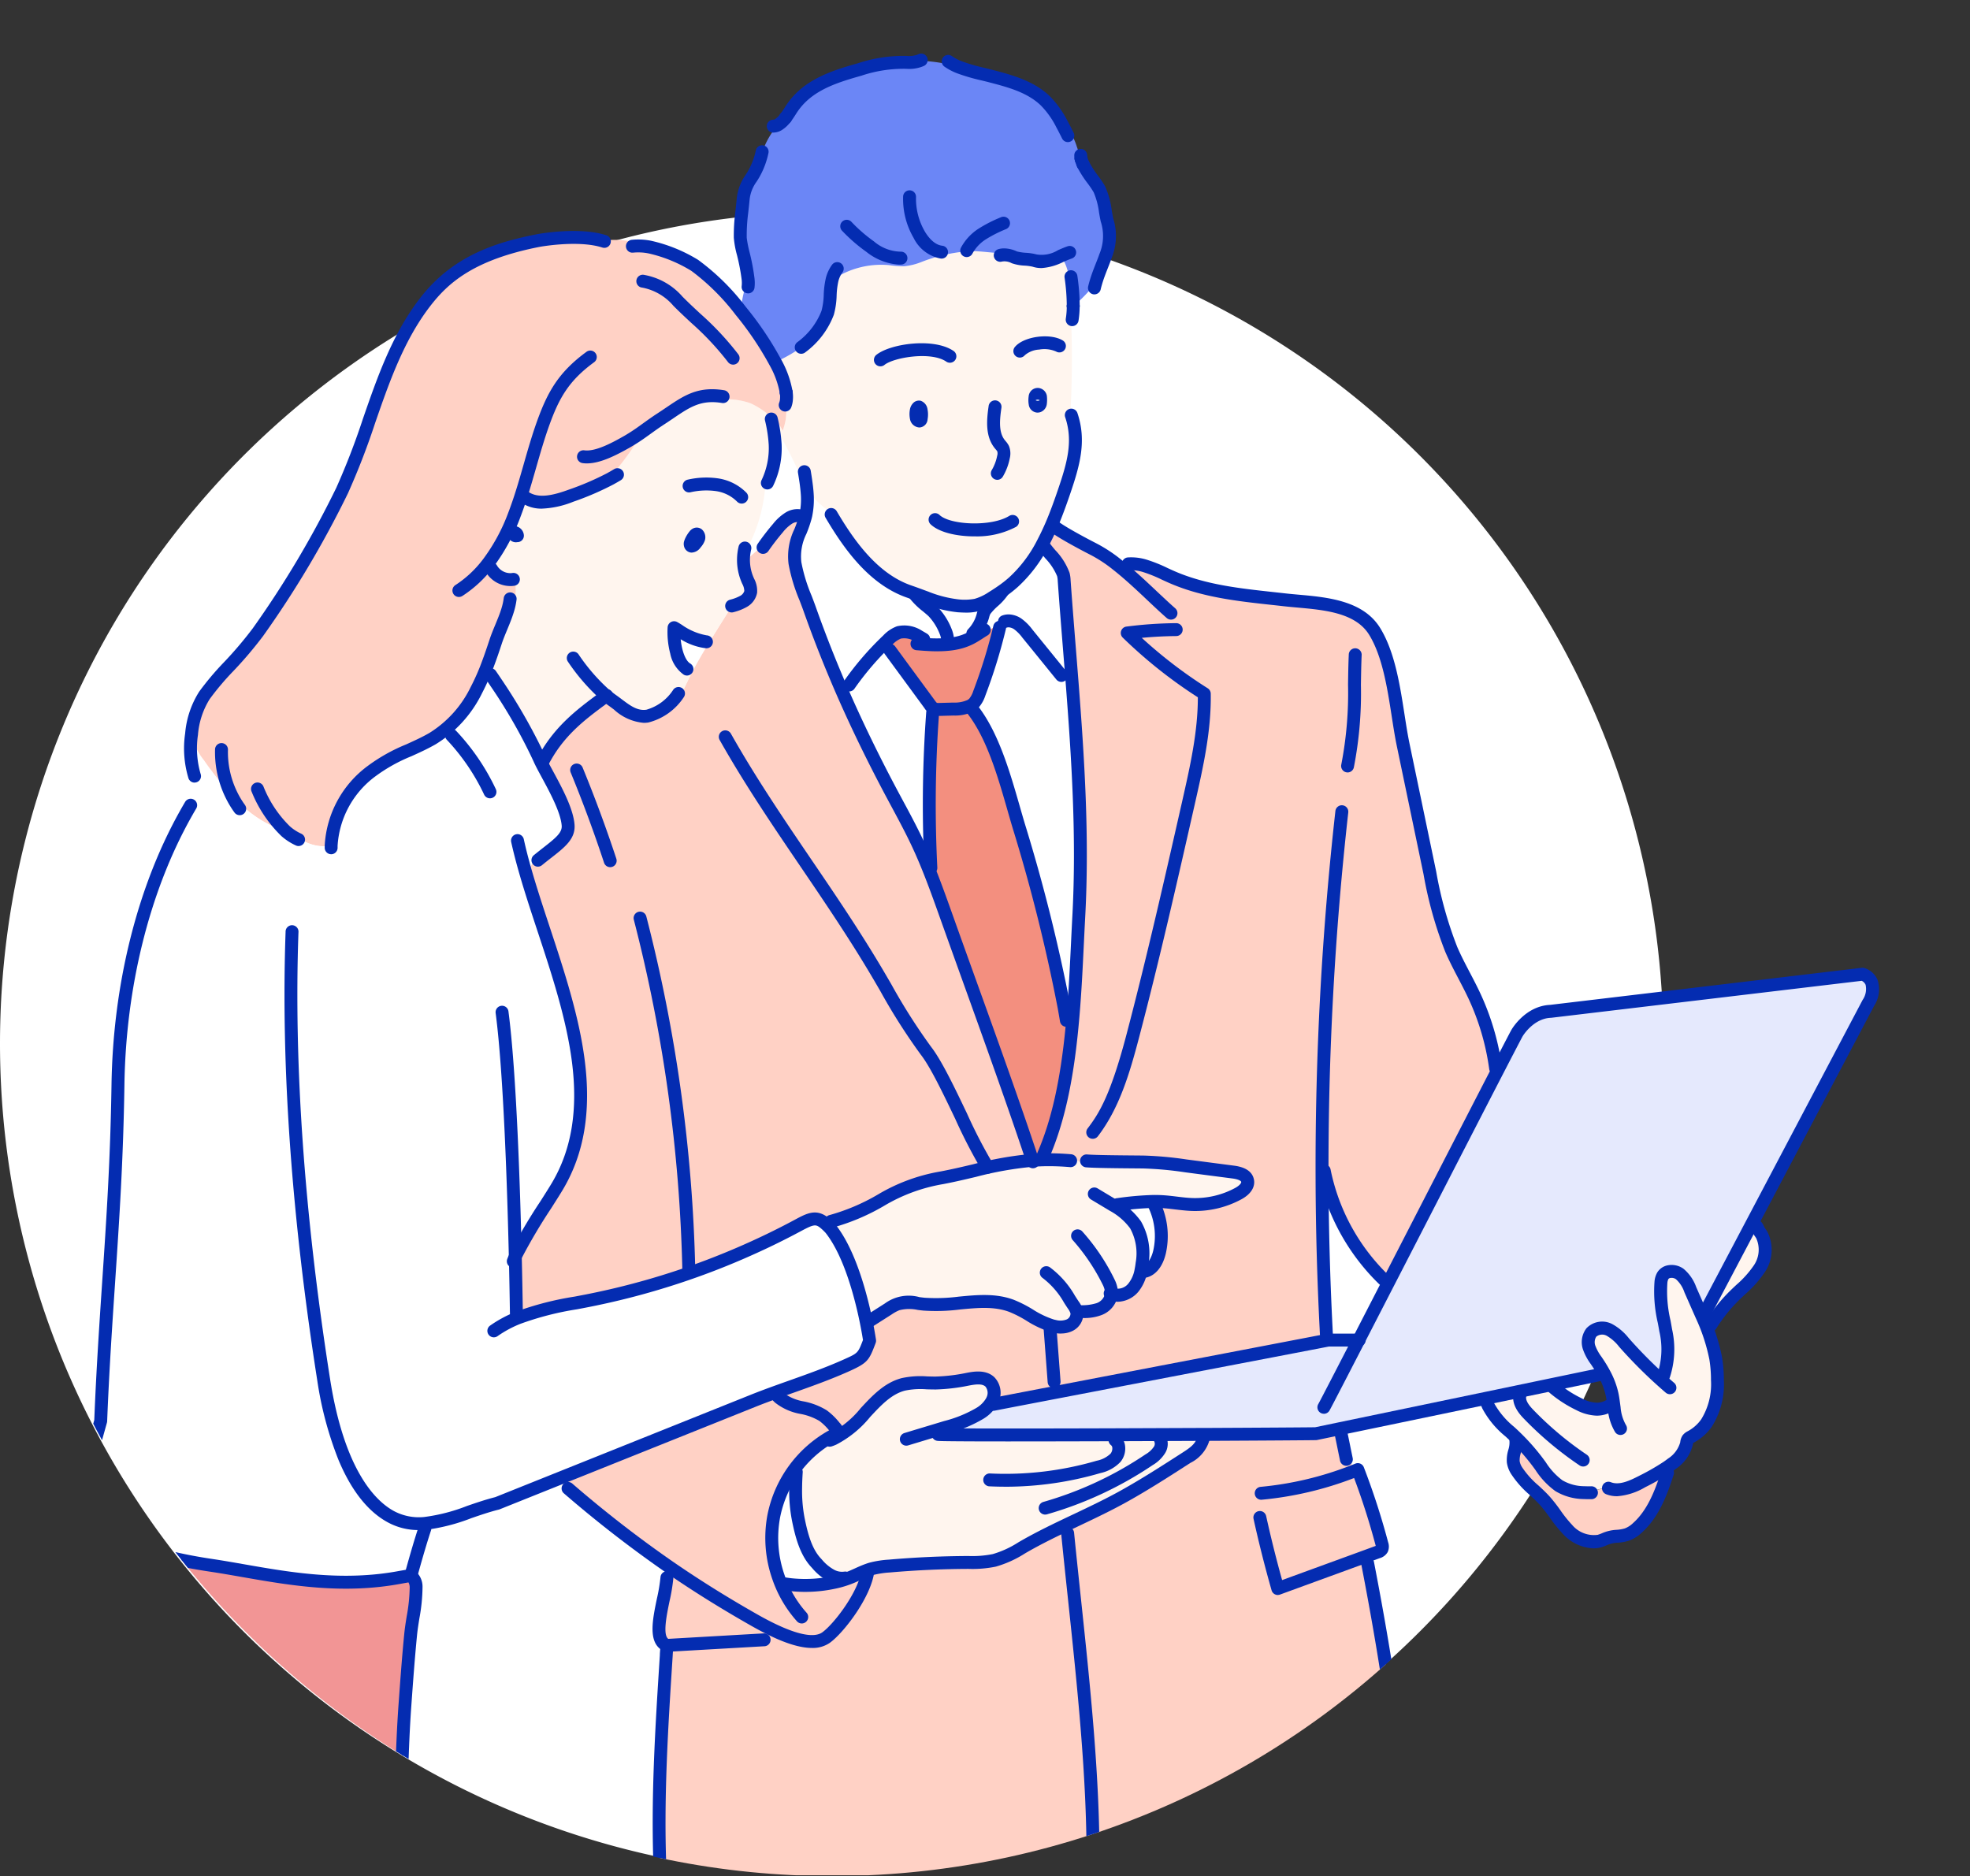
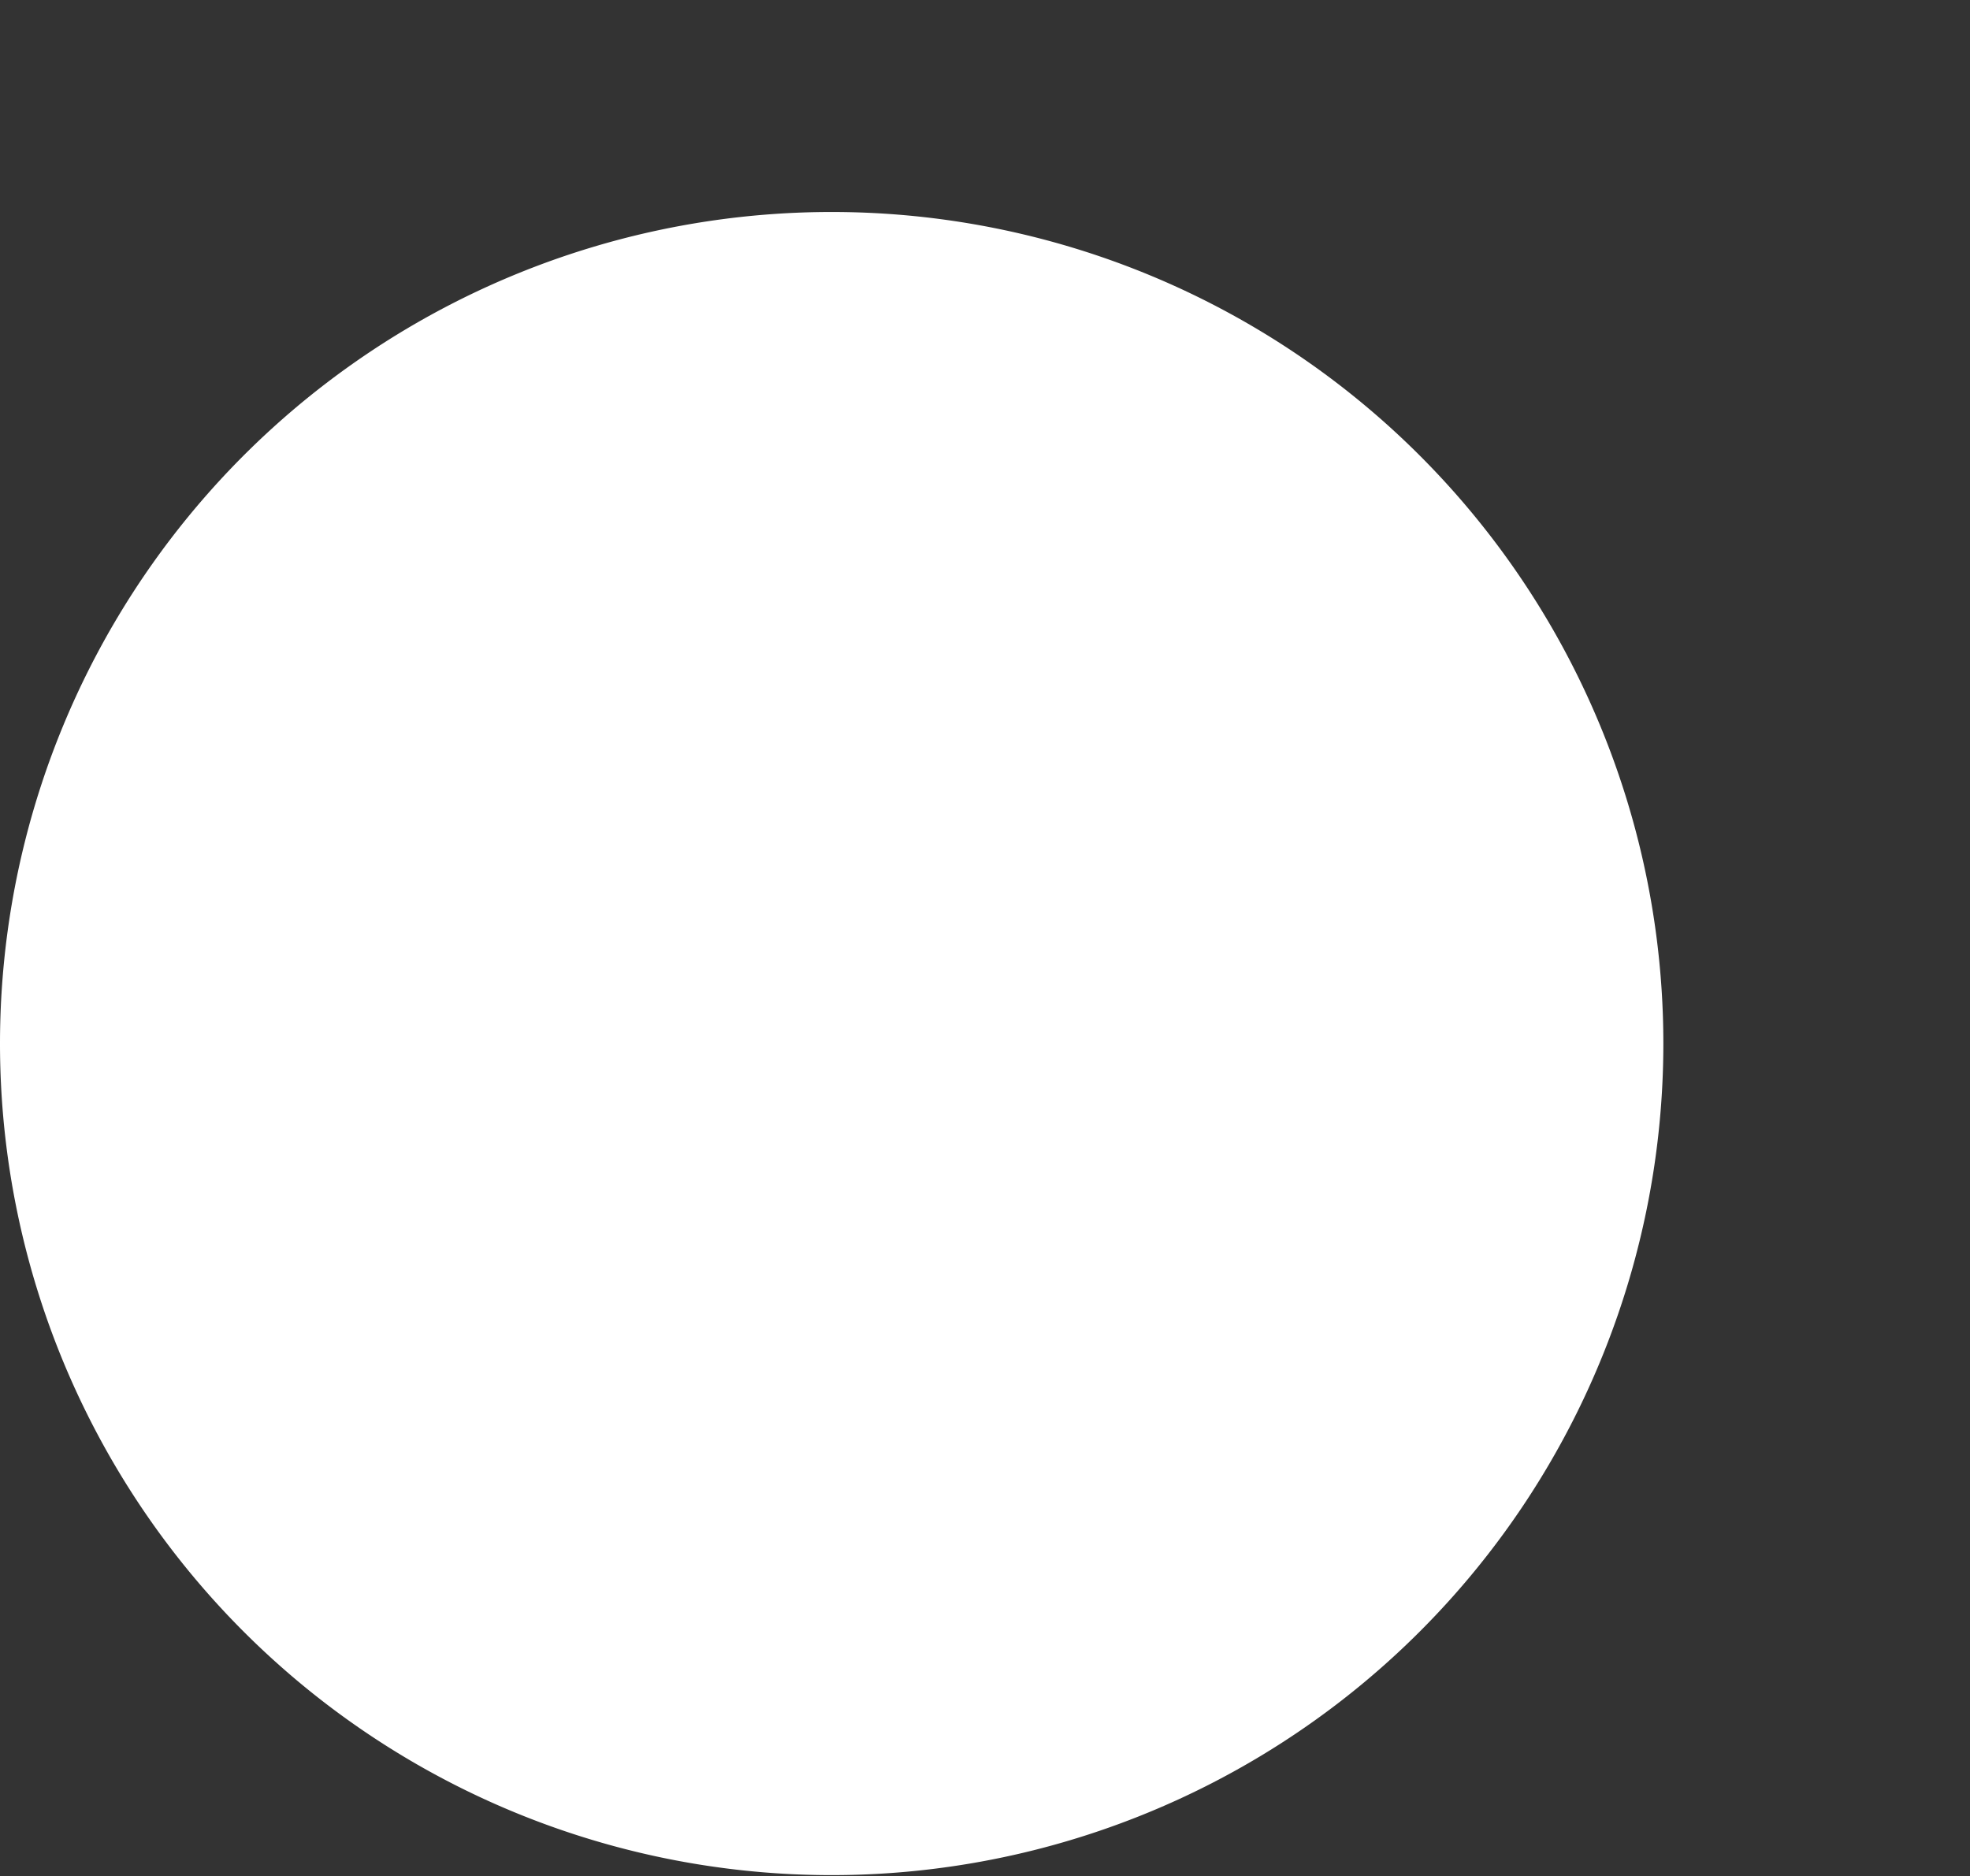
<svg xmlns="http://www.w3.org/2000/svg" width="260.256" height="247.875" viewBox="0 0 260.256 247.875">
  <rect x="0" y="0" width="260.256" height="247.875" fill="#333333" stroke="none" />
  <defs>
    <clipPath id="clip-path">
-       <path id="Tracé_95297" data-name="Tracé 95297" d="M125.178,0A86.042,86.042,0,0,0,39.137,86.041v51.523c0,60.673,49.642,110.549,110.315,110.309a109.543,109.543,0,0,0,81.369-36.6c19.887,7.506,68.572-34.872,68.572-63.057L281.519,82.826A112.482,112.482,0,0,0,173.018,0Z" transform="translate(-39.137 0.001)" fill="none" />
-     </clipPath>
+       </clipPath>
  </defs>
  <g id="Groupe_163150" data-name="Groupe 163150" transform="translate(-1268 -5002.438)">
    <g id="Groupe_162466" data-name="Groupe 162466" transform="translate(1228.863 5002.439)">
      <path id="Tracé_95167" data-name="Tracé 95167" d="M258.882,182.086A109.872,109.872,0,1,1,149.009,72.213,109.873,109.873,0,0,1,258.882,182.086" transform="translate(0 -44.205)" fill="#fff" />
      <g id="Groupe_162469" data-name="Groupe 162469" transform="translate(39.137 -0.001)">
        <g id="Groupe_162468" data-name="Groupe 162468" transform="translate(0 0)" clip-path="url(#clip-path)">
          <path id="Tracé_95168" data-name="Tracé 95168" d="M627.065,418.474a4.452,4.452,0,0,1-.38,4.564,21.323,21.323,0,0,1-3.263,3.493,21.22,21.22,0,0,0-3.056,3.819q-.5-.625-.99-1.25l6.34-12.017.156.085c.273-.226.57.232.722.555.127.267.32.5.472.751" transform="translate(-394.323 -255.312)" fill="#fff5ee" />
          <path id="Tracé_95169" data-name="Tracé 95169" d="M554.867,489.577a27.555,27.555,0,0,1,2.953,3.355,11.608,11.608,0,0,0,2.757,3.053,6.621,6.621,0,0,0,3.307.916,32.128,32.128,0,0,0,3.191-.754l.049.17c1.459.576,3.071-.164,4.464-.886a30.384,30.384,0,0,0,3.269-1.873,6.306,6.306,0,0,1,.006.934c-.843,2.613-1.894,5.272-3.92,7.077a4.089,4.089,0,0,1-1.375.872c-.763.264-1.6.182-2.377.405-.429.123-.829.337-1.257.458a4.521,4.521,0,0,1-4.208-1.532c-1.1-1.124-1.888-2.536-2.938-3.716-1.232-1.389-2.835-2.46-3.793-4.06a2.992,2.992,0,0,1-.443-1.162,3.958,3.958,0,0,1,.181-1.4,4.547,4.547,0,0,1,.135-1.855" transform="translate(-354.632 -299.688)" fill="#ffd1c5" />
          <path id="Tracé_95170" data-name="Tracé 95170" d="M559.89,451.3a3.25,3.25,0,0,0,1.5-.393l.02-.056c.242.094.486.191.728.288-.086-.614-.152-1.236-.282-1.832a10.475,10.475,0,0,0-.976-2.61,17.323,17.323,0,0,0-.976-1.623,7.658,7.658,0,0,1-1.05-1.87,2.164,2.164,0,0,1,.277-2.049,2.05,2.05,0,0,1,2.4-.326,6.629,6.629,0,0,1,1.96,1.717,61.414,61.414,0,0,0,4.351,4.438l.236-.264a1.458,1.458,0,0,0,.627.05,11.043,11.043,0,0,0,.242-5.909,22.373,22.373,0,0,1-.628-6.331,2.112,2.112,0,0,1,.245-.86,1.59,1.59,0,0,1,2.23-.247,4.77,4.77,0,0,1,1.4,2.081q.522,1.185,1.042,2.366c.144.329.29.657.434.989a24.788,24.788,0,0,1,1.879,5.718,17.33,17.33,0,0,1,.225,2.888,9.761,9.761,0,0,1-1.445,5.659,5.982,5.982,0,0,1-2.029,1.808,1.256,1.256,0,0,0-.429.314,1.427,1.427,0,0,0-.182.6,4.637,4.637,0,0,1-1.9,2.633q-.332.26-.682.493a30.322,30.322,0,0,1-3.269,1.873c-1.393.722-3,1.462-4.464.886l-.049-.17a32.225,32.225,0,0,1-3.191.754,6.628,6.628,0,0,1-3.307-.916,11.616,11.616,0,0,1-2.757-3.053A27.52,27.52,0,0,0,549.13,455q-.1-.105-.207-.2a13.93,13.93,0,0,1-3.407-3.922l.009-.009c-.118-.332-.239-.666-.36-.995l8.337-1.735c.089.082.173.17.256.258l.219-.071a15.8,15.8,0,0,0,3.54,2.331,5.379,5.379,0,0,0,2.374.649" transform="translate(-348.895 -265.11)" fill="#fff5ee" />
          <path id="Tracé_95171" data-name="Tracé 95171" d="M335.594,397.266c4.4-.839,7.687-2,11.96-2.3q.8-.057,1.643-.076c1.059-.015,2.184.021,3.4.123l.072-.238q.962.3,1.92.6l.1-.337c1.3.114,6.136.132,7.436.147a47.248,47.248,0,0,1,5.712.517q3.125.409,6.25.816c.768.1,1.712.358,1.871,1.133.147.749-.57,1.362-1.229,1.717a12.041,12.041,0,0,1-6.026,1.435c-1.3-.038-2.573-.285-3.865-.37-.446-.029-.889-.041-1.335-.035a39.975,39.975,0,0,0-4.691.417l-.619.079a8.837,8.837,0,0,1,2.978,2.6,7.792,7.792,0,0,1,.858,5.119c-.035.3-.081.6-.141.9a5,5,0,0,1-1.013,2.29,2.6,2.6,0,0,1-2.881.848,2.549,2.549,0,0,1-1.672,1.993,7.052,7.052,0,0,1-2.829.3l-.112,0a1.01,1.01,0,0,1,.031.135,1.674,1.674,0,0,1-.97,1.694,3.065,3.065,0,0,1-2.023.129c-.083-.018-.164-.038-.245-.062-1.928-.52-3.525-1.943-5.4-2.642-3.643-1.356-7.692.17-11.551-.217a8.075,8.075,0,0,0-3.525-.009,5.964,5.964,0,0,0-1.174.628l-2.65,1.688-.277.029c-.664-3.29-2.135-9.061-4.716-12.317a7.84,7.84,0,0,0-.728-.707l.789-.255c6.97-1.967,7.1-4.318,14.651-5.759" transform="translate(-211.158 -241.654)" fill="#fff5ee" />
          <path id="Tracé_95172" data-name="Tracé 95172" d="M439.883,276.229l-.5.182a27.512,27.512,0,0,1-7.569-13.162,3.677,3.677,0,0,0-.561-.294q.026,10,.538,19.981a1.766,1.766,0,0,0,.15,1.515c-2.147.423-23.581,4.521-35.765,6.857l-.1-.546c-.037-.188-.074-.379-.112-.566l-.1-.267-.526-6.951.3-.032a2.4,2.4,0,0,1-.014-.405c.081.024.161.044.245.062a3.063,3.063,0,0,0,2.023-.129,1.674,1.674,0,0,0,.97-1.694.957.957,0,0,0-.032-.135l.112,0a7.057,7.057,0,0,0,2.829-.3,2.548,2.548,0,0,0,1.672-1.993,2.6,2.6,0,0,0,2.881-.848,5,5,0,0,0,1.013-2.29l.527.118a3.139,3.139,0,0,0,1.922-2.545,9.58,9.58,0,0,0-.832-6.508l0-.173c.446-.006.889.006,1.335.035,1.292.085,2.57.332,3.865.37a12.046,12.046,0,0,0,6.026-1.435c.659-.355,1.375-.969,1.229-1.717-.158-.775-1.1-1.03-1.871-1.133q-3.125-.4-6.25-.816a47.255,47.255,0,0,0-5.713-.517c-1.3-.015-6.138-.032-7.436-.147l-.1.337q-.958-.295-1.92-.6l-.072.238c-1.22-.1-2.345-.138-3.4-.123.058-.1.118-.206.176-.308l-.4-.238c2.19-5.028,3.232-10.957,3.807-16.931.489-5.017.65-10.063.9-14.633.561-10.338-.086-20.683-.886-31-.348-4.476-.725-8.95-1.045-13.415a3.87,3.87,0,0,0-.109-.8c-.342-1.265-1.721-2.574-2.478-3.616l-.055.017c-.055-.185-.107-.367-.161-.552a35.809,35.809,0,0,0,1.683-3.725c.23.555.464,1.11.694,1.667l-.443.191c1.185.8,3.672,2.125,4.771,2.683a19.1,19.1,0,0,1,3.085,2.031l.081-.105a12.286,12.286,0,0,0,3.557.3l.011-.038a29.7,29.7,0,0,1,3.586,1.488c4.708,2.061,9.845,2.431,14.873,3,3.928.449,9.592.355,11.937,4.2,2.492,4.08,2.794,10.371,3.758,15l3.523,16.9a52.047,52.047,0,0,0,2.832,10.112c.9,2.093,2.081,4.057,3.045,6.123a33.224,33.224,0,0,1,2.483,7.617l.325-.068c.2.549.391,1.1.59,1.65-3.269,6.326-9.514,18.478-14.717,28.585l-.173-.505" transform="translate(-256.596 -107.366)" fill="#ffd1c5" />
-           <path id="Tracé_95173" data-name="Tracé 95173" d="M346.523,215.916a18.271,18.271,0,0,0,2.947-.009,9.352,9.352,0,0,0,1.148-.173,7.451,7.451,0,0,0,1.842-.649,9.955,9.955,0,0,0,.9-.534s.006,0,.012-.006l.276.094a21.614,21.614,0,0,0,1.928-1.01l.7.015a71.24,71.24,0,0,1-2.691,8.727,3.77,3.77,0,0,1-.682,1.265,1.886,1.886,0,0,1-.477.373,4.835,4.835,0,0,1-2.253.443c-.6.017-1.212.032-1.819.05a1.646,1.646,0,0,1-.737-.1,1.615,1.615,0,0,1-.57-.561c-.092-.123-.181-.249-.273-.373q-2.491-3.4-4.988-6.8l0-.537c-.1-.258-.2-.519-.3-.781l.023-.023a3.928,3.928,0,0,1,1.462-1,3.445,3.445,0,0,1,2.656.534l-.2.261a1.864,1.864,0,0,0,1.108.561Z" transform="translate(-224.217 -130.77)" fill="#f38f7f" />
          <path id="Tracé_95174" data-name="Tracé 95174" d="M373.394,212.357l-.7-.015a10.063,10.063,0,0,1,2.084-.816,2.337,2.337,0,0,1,1,.376,6,6,0,0,1,1.292,1.3q2.111,2.6,4.219,5.2l.242-.206,1.442,1.409c.8,10.321,1.448,20.665.886,31-.247,4.57-.408,9.616-.9,14.633a11.846,11.846,0,0,0-.823-2.724l-.222.041a233.223,233.223,0,0,0-6.015-24.032c-1.462-4.9-2.984-11.378-6.138-15.358l-.308-.085c.029-.12.061-.24.092-.358a1.89,1.89,0,0,0,.478-.373,3.781,3.781,0,0,0,.682-1.265,71.394,71.394,0,0,0,2.691-8.727" transform="translate(-241.334 -129.483)" fill="#fff" />
          <path id="Tracé_95175" data-name="Tracé 95175" d="M373.821,387.084c12.185-2.336,33.619-6.434,35.766-6.857.08-.017.132-.026.158-.032h4.006l3.954-7.685c5.2-10.107,11.448-22.259,14.717-28.585,1.324-2.557,2.158-4.163,2.242-4.3,0,0,1.586-2.75,4.429-2.862l41.216-4.908s2.4.669.766,3.793l-15.437,29.263-6.34,12.018c-.031-.038-.063-.076-.092-.114l-.176.079c-.144-.332-.291-.661-.434-.989q-.518-1.18-1.042-2.366a4.765,4.765,0,0,0-1.4-2.081,1.589,1.589,0,0,0-2.23.247,2.111,2.111,0,0,0-.245.86,22.377,22.377,0,0,0,.628,6.332,11.043,11.043,0,0,1-.242,5.909,1.465,1.465,0,0,1-.627-.05l-.236.264a61.572,61.572,0,0,1-4.351-4.438,6.636,6.636,0,0,0-1.96-1.717,2.05,2.05,0,0,0-2.4.326,2.164,2.164,0,0,0-.277,2.049,7.646,7.646,0,0,0,1.051,1.87,17.351,17.351,0,0,1,.975,1.623,3.09,3.09,0,0,0-.745-.308l-.086.382-6.55,1.362-8.337,1.734-19.233,4-3.2.666c-.3.015-6.743.059-14.907.1-.245,0-.49,0-.74,0-1.629.006-3.321.015-5.039.021l-6.688.027c-9.258.029-18.076.038-21.3-.009a6.36,6.36,0,0,1-1.517-.517l-.02-.065c.449-.138.9-.273,1.347-.408a17.161,17.161,0,0,0,4.507-1.849,4.473,4.473,0,0,0,1.537-1.556,4.447,4.447,0,0,0,1.672-.079l.038.167c1.459-.282,3.879-.745,6.852-1.315" transform="translate(-234.245 -203.142)" fill="#e5e9fd" />
          <path id="Tracé_95176" data-name="Tracé 95176" d="M355.512,260.971a165.5,165.5,0,0,1,.138-19.115l-.242-.018a8.273,8.273,0,0,0-.337-2.821l.017-.012c.092.123.182.249.273.373a1.615,1.615,0,0,0,.57.561,1.645,1.645,0,0,0,.737.1c.607-.018,1.214-.033,1.819-.05a4.835,4.835,0,0,0,2.253-.443c-.032.118-.064.238-.092.358l.308.085c3.154,3.98,4.676,10.461,6.138,15.358a233.153,233.153,0,0,1,6.015,24.032l.222-.041a11.852,11.852,0,0,1,.823,2.724c-.576,5.974-1.617,11.9-3.808,16.931l.4.238c-.058.1-.118.205-.176.308q-.846.018-1.643.076c-3.154-9.546-8.136-23.1-11.483-32.515-.716-2.011-1.439-4.022-2.233-6Z" transform="translate(-232.533 -146.304)" fill="#f38f7f" />
          <path id="Tracé_95177" data-name="Tracé 95177" d="M314.576,170.743c2.538,4.3,5.738,8.6,10.314,10.174.245.085.495.173.754.267l-.032.1A16.647,16.647,0,0,0,328,183.523a8.015,8.015,0,0,1,1.712,2.7,3.424,3.424,0,0,1,.251,1.086l.055.584a18.271,18.271,0,0,1-2.947.009l.014-.229a1.865,1.865,0,0,1-1.108-.561l.2-.261a3.447,3.447,0,0,0-2.656-.534,3.935,3.935,0,0,0-1.462,1l-.023.024a38.951,38.951,0,0,0-5.088,5.915l.017.035a5.405,5.405,0,0,1-1.111.426q-.44-1.022-.869-2.049-1.735-4.156-3.243-8.41a33.659,33.659,0,0,1-1.96-6.117c-.371-2.483.811-3.9,1.373-6.059.029-.114.057-.229.083-.346.009-.044.02-.088.026-.132a10.2,10.2,0,0,0,.132-2.73l.472-.012c.622,1.174,1.819,1.89,2.786,2.795Z" transform="translate(-204.765 -102.757)" fill="#fff" />
          <path id="Tracé_95178" data-name="Tracé 95178" d="M332.349,238.491c-2.446-4.582-4.732-9.255-6.8-14.028a5.436,5.436,0,0,0,1.111-.425l-.017-.035a38.953,38.953,0,0,1,5.088-5.915c.1.261.2.522.3.781l0,.537q2.491,3.4,4.987,6.8l-.017.012a8.273,8.273,0,0,1,.336,2.821l.242.017a165.325,165.325,0,0,0-.138,19.115l-.3.126-.182-.449c-.417-1.022-.857-2.034-1.33-3.032-1.013-2.149-2.164-4.227-3.28-6.32" transform="translate(-214.46 -133.499)" fill="#fff" />
          <path id="Tracé_95179" data-name="Tracé 95179" d="M312.1,460.753a1.915,1.915,0,0,0-.495-.848,8.066,8.066,0,0,0-1.511-1.477c-1.726-1.189-4.245-.966-5.764-2.345-.061-.291-.124-.578-.184-.866,3.088-1.113,6.207-2.155,9.2-3.511,2.087-.948,2.112-1.118,2.9-3.188,0,0-.138-.983-.44-2.477l.276-.029q1.325-.845,2.65-1.688a5.968,5.968,0,0,1,1.174-.628,8.069,8.069,0,0,1,3.525.009c3.859.387,7.908-1.139,11.551.217,1.879.7,3.476,2.122,5.4,2.642a2.353,2.353,0,0,0,.014.4l-.305.033q.264,3.474.527,6.951l.1.267.112.567.1.546c-2.973.569-5.393,1.033-6.852,1.315l-.038-.167a4.453,4.453,0,0,1-1.672.079,2.513,2.513,0,0,0,.121-.249,2.152,2.152,0,0,0-.357-2.331c-.751-.719-1.937-.549-2.95-.355a23.949,23.949,0,0,1-4.208.5,17.416,17.416,0,0,0-4.288.179c-3.781.989-5.649,5.636-9.195,7.177l-.011-.023a3.8,3.8,0,0,1-.216-.317c.221-.123.449-.24.679-.349Z" transform="translate(-201.357 -271.389)" fill="#ffd1c5" />
          <path id="Tracé_95180" data-name="Tracé 95180" d="M313.944,477.428c3.545-1.541,5.413-6.188,9.195-7.177a17.437,17.437,0,0,1,4.288-.179,23.912,23.912,0,0,0,4.208-.5c1.013-.194,2.2-.364,2.95.355a2.151,2.151,0,0,1,.357,2.331,2.434,2.434,0,0,1-.121.249,4.473,4.473,0,0,1-1.537,1.556,17.174,17.174,0,0,1-4.507,1.849c-.449.135-.9.27-1.347.408l.02.064a6.326,6.326,0,0,0,1.517.517c3.229.047,12.046.038,21.3.009l6.688-.026c1.718-.006,3.41-.015,5.039-.021.25,0,.495,0,.74,0l0,.64a4.14,4.14,0,0,1-2.141,2.407c-2.725,1.758-5.454,3.517-8.282,5.093-4.423,2.468-9.252,4.338-13.552,6.857a13.73,13.73,0,0,1-3.606,1.641,15.43,15.43,0,0,1-3.586.279q-5.145.027-10.283.476a12.692,12.692,0,0,0-2.394.373c-.155.044-.311.1-.463.153-.743.264-1.453.631-2.184.936a12.814,12.814,0,0,1-2.153.669l-.029-.135c-.13-.238-.259-.472-.389-.71a6.888,6.888,0,0,1-2.032-1.685c-1.4-1.482-1.985-3.807-2.388-5.824a19.909,19.909,0,0,1-.34-4.1l-.262,0a6.56,6.56,0,0,1-.515-1.57,15.358,15.358,0,0,1,5.574-5.275,3.824,3.824,0,0,0,.216.317Z" transform="translate(-203.805 -287.34)" fill="#fff5ee" />
          <path id="Tracé_95181" data-name="Tracé 95181" d="M321.851,106.569a2.46,2.46,0,0,0-.017.9.585.585,0,0,0,.012.073c.1.44.564.693.65.088a2.771,2.771,0,0,0,.006-.986c-.06-.255-.193-.74-.507-.379a.7.7,0,0,0-.144.308m16.386-.884a3.952,3.952,0,0,0,.023-.86c-.1-.423-.512-.455-.673-.185a.429.429,0,0,0-.055.2,2.794,2.794,0,0,0,0,.792c.006.035.014.067.02.1a.331.331,0,0,0,.072.159c.291.311.587-.015.613-.208M303.9,109.95a7.3,7.3,0,0,0,.285-.675,8.212,8.212,0,0,0,.426-1.632,19.369,19.369,0,0,0,.078-2.46,3.743,3.743,0,0,0-.017-.913v-.009a12.546,12.546,0,0,0-1.448-4.039l.184-.1a20.331,20.331,0,0,0,3.246-1.861l-.012-.015a10.085,10.085,0,0,0,3.491-4.553c.449-1.435.23-2.988.6-4.4l.075.021h0a11.382,11.382,0,0,1,7.445-1.923,13.65,13.65,0,0,0,1.983.15,8.4,8.4,0,0,0,2.207-.531,21.487,21.487,0,0,1,6.432-1.471c1.528-.029,3.077.267,4.593.288l0,.2a3.37,3.37,0,0,1,1.338.332c.59.261,2.055.226,2.665.425,1.192.393,2.323-.105,3.482-.61A6.586,6.586,0,0,1,342,88.954l.277-.035a27.158,27.158,0,0,1,.3,3.877v0a11.244,11.244,0,0,1-.138,1.8l-.138.006q.246,6.3-.106,12.6l.129.009c1.189,3.531.23,6.658-.975,10.183-.343,1-.7,2-1.085,3a35.758,35.758,0,0,1-1.684,3.725,18.211,18.211,0,0,1-3.9,5.172,15.91,15.91,0,0,1-1.539,1.206c-.429.3-.866.581-1.309.854a7.316,7.316,0,0,1-2.075.963,8,8,0,0,1-2.368.1,15.909,15.909,0,0,1-4.228-1.072c-.509-.185-1.007-.373-1.485-.549-.259-.094-.509-.182-.754-.267-4.576-1.57-7.776-5.871-10.314-10.174l.078-.082c-.967-.9-2.164-1.62-2.786-2.795l-.472.012c-.037-.5-.1-1.007-.17-1.509l-.374.059a62.616,62.616,0,0,0-2.981-6.079" transform="translate(-200.794 -52.359)" fill="#fff5ee" />
          <path id="Tracé_95182" data-name="Tracé 95182" d="M266.107,478.637a1.915,1.915,0,0,1,.495.848l-.15.035c-.23.109-.457.226-.679.349a15.561,15.561,0,0,0-7.687,10.567,15.73,15.73,0,0,0,.622,8.084l.42-.147a13.815,13.815,0,0,0,1.534,1.154,18.288,18.288,0,0,0,5.491-.361,12.833,12.833,0,0,0,2.153-.669c.731-.306,1.442-.673,2.184-.937l.035.1c-.388,3.109-3.825,7.635-5.557,8.85-2.256,1.582-7.1-.992-9.491-2.351-3.957-2.248-7.592-4.517-11.091-6.924a157.566,157.566,0,0,1-13.477-10.45l-.27.162c-.294-.5-.564-1-.818-1.521l25.489-10.215c1.105-.443,2.219-.854,3.338-1.259.06.287.124.575.184.866,1.52,1.38,4.038,1.157,5.764,2.345a8.075,8.075,0,0,1,1.511,1.477" transform="translate(-155.861 -290.121)" fill="#ffd1c5" />
          <path id="Tracé_95183" data-name="Tracé 95183" d="M301.93,142.278a4.068,4.068,0,0,1,1.41,1.732c-.084.229-.178.455-.285.675a4.7,4.7,0,0,1-.7,1.107,18.751,18.751,0,0,0-.512-3.343Z" transform="translate(-199.949 -87.093)" fill="#fff5ee" />
          <path id="Tracé_95184" data-name="Tracé 95184" d="M294.016,33.4a10.126,10.126,0,0,1,2.305-4.256,3.467,3.467,0,0,0,.953-.913.011.011,0,0,0,0-.006c.354-.461.648-.968.889-1.318,2.084-3.018,5.534-4.109,8.893-5.049,5.744-1.612,6.216-.537,7.874-1.142a19.82,19.82,0,0,1,5.315.86,39.113,39.113,0,0,0,4.262,1.192c2.538.666,5.194,1.4,7.111,3.27a12.36,12.36,0,0,1,2.19,3.1,3.052,3.052,0,0,1,1.025.942,8.224,8.224,0,0,1,.918,2q.276.784.555,1.567a.148.148,0,0,1,0,.015,3.414,3.414,0,0,0,.242.681.107.107,0,0,1,.009.021c.553,1.18,1.71,2.477,2.164,3.326a17.485,17.485,0,0,1,1.013,4.08,6.925,6.925,0,0,1-.187,4.714c-.394,1.136-.927,2.266-1.3,3.578a21.964,21.964,0,0,1-2.575,2.75,2.413,2.413,0,0,1-.4.308,27.158,27.158,0,0,0-.3-3.878l-.276.035A6.58,6.58,0,0,0,333.64,46.5c-1.16.5-2.291,1-3.482.61-.61-.2-2.075-.164-2.665-.426a3.374,3.374,0,0,0-1.338-.332l0-.2c-1.517-.021-3.065-.317-4.593-.288a21.475,21.475,0,0,0-6.432,1.47,8.382,8.382,0,0,1-2.207.531,13.645,13.645,0,0,1-1.983-.15,11.381,11.381,0,0,0-7.445,1.923h0l-.074-.021c-.366,1.415-.147,2.968-.6,4.4a10.091,10.091,0,0,1-3.491,4.553l.011.014a20.3,20.3,0,0,1-3.246,1.861l-.184.1a42.81,42.81,0,0,0-4.576-6.8,17.187,17.187,0,0,1,.973-4.23c-.176-1.861-1.031-4.609-1.027-5.418a38.8,38.8,0,0,1,.38-5.1c.225-2.383,1.557-2.75,2.343-5.607Z" transform="translate(-193.486 -12.683)" fill="#6b86f6" />
          <path id="Tracé_95185" data-name="Tracé 95185" d="M359.1,501.877a.985.985,0,0,1,.012.7.952.952,0,0,1-.576.393l-1.7.622a7,7,0,0,1,.132.857l.245-.023c2.636,13.623,4.754,27.337,5.272,41.2v.05H263.767v-.182c-.437-9.631.184-19.274.8-28.9,0-.035.005-.071.005-.106.029-.393.055-.789.078-1.186a1.21,1.21,0,0,1-.239-.12c-1.873-1.148.063-6.041.245-8.874l.132-.053a7.312,7.312,0,0,1,.273-1.245c3.5,2.407,7.134,4.676,11.091,6.924,2.392,1.359,7.235,3.934,9.491,2.351,1.733-1.215,5.169-5.742,5.557-8.85l-.035-.1c.152-.056.308-.109.463-.153a12.694,12.694,0,0,1,2.394-.373q5.129-.449,10.283-.476a15.423,15.423,0,0,0,3.586-.279,13.729,13.729,0,0,0,3.606-1.641c4.3-2.519,9.128-4.389,13.552-6.857,2.829-1.576,5.557-3.335,8.282-5.093a4.14,4.14,0,0,0,2.141-2.407l0-.64c8.165-.038,14.6-.082,14.907-.1l3.2-.666.155.772c.265,1.256.328,1.606.515,2.51l.314-.071a10.415,10.415,0,0,1,.786,2.431c.193-.074.383-.15.576-.229a94.692,94.692,0,0,1,3.177,9.8" transform="translate(-176.542 -297.904)" fill="#ffd1c5" />
          <path id="Tracé_95186" data-name="Tracé 95186" d="M257.667,198.468c2.069,4.773,4.354,9.446,6.8,14.028,1.117,2.093,2.267,4.171,3.281,6.32.472,1,.912,2.011,1.33,3.032l.181.449c.794,1.978,1.517,3.989,2.233,6,3.347,9.411,8.329,22.969,11.483,32.515-4.274.308-7.56,1.465-11.961,2.3-7.548,1.441-7.681,3.793-14.651,5.759l-.789.255c-1.163-.966-1.894-.64-3.577.264q-1.895,1.017-3.836,1.952-3.881,1.867-7.905,3.4a99.387,99.387,0,0,1-16.211,4.629,48.892,48.892,0,0,0-9.051,2.24l-.2-.59c-.032-2.134-.078-4.694-.144-7.494,1.2-2.607,4.383-7.295,5.589-9.332,7.338-12.417-.383-28.124-4.21-41.413a10.661,10.661,0,0,0,1.194-1.72l.414.091c2.357-1.934,4.13-2.9,3.991-4.638-.2-2.489-2.527-6.194-3.542-8.24a.382.382,0,0,1,.023-.076l.118.038c2.222-4.368,5.534-6.634,8.452-8.812.265.22.538.429.82.628,1.433,1.013,2.746,2.331,4.593,2.061a7.089,7.089,0,0,0,4.113-2.98l.515-.126c.371-.86.806-1.755,1.283-2.663.671-1.271,1.422-2.571,2.2-3.851,1.039-1.72,2.115-3.408,3.082-4.946a6.187,6.187,0,0,0,1.519-.6,1.892,1.892,0,0,0,.947-1.248,3.252,3.252,0,0,0-.443-1.667,6.707,6.707,0,0,1-.5-2.237q1.032-.9,2.067-1.8l.518-.176a31.906,31.906,0,0,1,1.968-2.556,5.74,5.74,0,0,1,1.433-1.312,2.152,2.152,0,0,1,1.862-.214l.314.085c-.561,2.163-1.744,3.575-1.373,6.058a33.685,33.685,0,0,0,1.959,6.117q1.507,4.254,3.243,8.41.428,1.026.869,2.049" transform="translate(-146.578 -107.504)" fill="#ffd1c5" />
          <path id="Tracé_95187" data-name="Tracé 95187" d="M233.154,153.655c.063-.241-.043-.711-.386-.543a.6.6,0,0,0-.182.17,3.435,3.435,0,0,0-.489.822c-.014.041-.029.079-.04.12a.412.412,0,0,0-.026.211c.121.514.561.05.711-.135a2.284,2.284,0,0,0,.412-.646m9.586-15.79a18.752,18.752,0,0,1,.512,3.343,10.639,10.639,0,0,1-1.031,5.116l-.25-.015a20.885,20.885,0,0,1-2.774,9.343l-.078-.012a6.975,6.975,0,0,0-.046,1.171,6.705,6.705,0,0,0,.5,2.237,3.248,3.248,0,0,1,.443,1.667,1.891,1.891,0,0,1-.947,1.248,6.172,6.172,0,0,1-1.519.6c-.967,1.538-2.043,3.226-3.082,4.946l-.313-.2c-1.842-.15-3.592-1.52-4.262-1.864-.121,1.99.394,4.7,1.707,5.468l.673.443c-.478.907-.912,1.8-1.283,2.662l-.515.126a7.087,7.087,0,0,1-4.113,2.98c-1.847.27-3.16-1.048-4.593-2.061-.282-.2-.555-.408-.82-.628-2.918,2.178-6.231,4.444-8.452,8.812l-.118-.038a.365.365,0,0,0-.023.076c-.1-.2-.184-.382-.256-.546A71.556,71.556,0,0,0,206.37,172.7l.112-.076q-.6-1.176-1.192-2.345c.371-.983.708-1.984,1.039-2.985.46-1.4,1.154-2.736,1.583-4.147l.363.117a6.224,6.224,0,0,0,.619-3.848l-.642-.329a2.913,2.913,0,0,1-2.5-1.465l.138-.112-.507-.649a25.415,25.415,0,0,0,3.413-6.332c.368-.963.7-1.937,1.01-2.921.3.3.6.593.9.889,1.686.775,3.807.153,5.589-.5a37.572,37.572,0,0,0,5.249-2.266v0l-.109-.205a34.238,34.238,0,0,0,4.325-6c.8-.567,1.591-1.154,2.414-1.685,2.944-1.911,4.587-3.519,8.2-2.93l0,.341a9.8,9.8,0,0,1,3.623.531,10.909,10.909,0,0,1,2.829,1.908Z" transform="translate(-140.846 -82.511)" fill="#fff5ee" />
          <path id="Tracé_95188" data-name="Tracé 95188" d="M104.458,146.527l-.075-.009a11.41,11.41,0,0,1,1.707-5.131c2.619-3.561,3.7-3.922,7.065-8.345a131.53,131.53,0,0,0,11.12-18.71c3.839-8.2,5.353-17.621,10.964-24.895,3.859-5,8.843-6.939,14.968-8.14,0,0,5.237-.977,8.651.1l.032-.106a12.01,12.01,0,0,1,6.075.881,19.162,19.162,0,0,1,5.9,2.407,29.9,29.9,0,0,1,6.069,6.006,42.81,42.81,0,0,1,4.576,6.8,12.552,12.552,0,0,1,1.448,4.039v.009c.009.294.014.6.017.913a19.281,19.281,0,0,1-.078,2.46,8.154,8.154,0,0,1-.426,1.632,4.065,4.065,0,0,0-1.41-1.732,10.919,10.919,0,0,0-2.829-1.908,9.8,9.8,0,0,0-3.623-.531l0-.341c-3.618-.59-5.261,1.019-8.2,2.93-.823.531-1.614,1.118-2.414,1.685a34.214,34.214,0,0,1-4.325,6l.109.206v0a37.591,37.591,0,0,1-5.249,2.266c-1.781.652-3.9,1.274-5.589.5q-.453-.445-.9-.889c-.311.983-.642,1.958-1.01,2.921a25.405,25.405,0,0,1-3.413,6.331l.507.649-.138.111a2.914,2.914,0,0,0,2.5,1.465l.642.329a6.225,6.225,0,0,1-.619,3.848l-.363-.118c-.429,1.412-1.122,2.751-1.583,4.148-.331,1-.668,2-1.039,2.985a29.907,29.907,0,0,1-1.514,3.42,15.673,15.673,0,0,1-5.773,6.39c-2.645,1.529-5.6,2.34-8.032,4.28a13.3,13.3,0,0,0-5.373,9.872,5.549,5.549,0,0,1-4.081-.892l-.23.091a6.952,6.952,0,0,1-1.7-1.095,15.19,15.19,0,0,1-5.488-3.147,21.3,21.3,0,0,1-1.666-1.617,34.7,34.7,0,0,1-2.809-3.458c-.293-.4-.578-.8-.86-1.209a7.317,7.317,0,0,1-1.543-3.393" transform="translate(-79.076 -49.516)" fill="#ffd1c5" />
          <path id="Tracé_95189" data-name="Tracé 95189" d="M63.236,338.015l-.507-.024a1.824,1.824,0,0,0,.21-.522c.438-1.652,2.032-3.317,2.224-5.049l1.718-6.144c.645-16.15,2.026-27.422,2.282-44.444.181-12.091,3-25.053,8.817-35.536a3.675,3.675,0,0,1,.515-1.682,27.114,27.114,0,0,1,2.846-4.465l.02-.015a34.637,34.637,0,0,0,2.809,3.458,21.365,21.365,0,0,0,1.666,1.617,15.19,15.19,0,0,0,5.488,3.147,6.951,6.951,0,0,0,1.7,1.095l.23-.091a5.549,5.549,0,0,0,4.081.892,13.3,13.3,0,0,1,5.373-9.872c2.435-1.94,5.387-2.751,8.032-4.28a15.671,15.671,0,0,0,5.773-6.39,29.841,29.841,0,0,0,1.514-3.42q.6,1.171,1.191,2.345l-.112.076a71.6,71.6,0,0,1,5.733,10.039c.072.164.156.346.256.546,1.016,2.046,3.344,5.75,3.543,8.239.138,1.738-1.634,2.7-3.991,4.638l-.414-.091a10.664,10.664,0,0,1-1.195,1.72c3.828,13.289,11.549,29,4.21,41.413-1.205,2.037-4.386,6.725-5.589,9.331.066,2.8.112,5.36.144,7.494l.2.59a48.921,48.921,0,0,1,9.051-2.24,99.361,99.361,0,0,0,16.211-4.629q4.019-1.528,7.905-3.4,1.938-.934,3.836-1.952c1.684-.9,2.414-1.23,3.577-.264a7.886,7.886,0,0,1,.728.707c2.581,3.255,4.052,9.026,4.717,12.317.3,1.494.44,2.478.44,2.478-.786,2.069-.811,2.24-2.9,3.188-2.99,1.356-6.11,2.4-9.2,3.511-1.119.405-2.233.816-3.338,1.259l-25.489,10.215q-4.135,1.655-8.271,3.314c-3.284.816-6.5,2.428-9.6,2.662l.046.652c-.515,1.562-1.071,3.429-1.744,5.871l-.147.361-1.2.211c-9.451,1.817-17.8-.461-25.221-1.567-6.257-.934-14.176-2.932-18.162-7.312" transform="translate(-53.579 -138.521)" fill="#fff" />
          <path id="Tracé_95190" data-name="Tracé 95190" d="M2.2,562.581v-.616c2.1-17.09,16.449-30.71,22.346-46.514.374-1,.8-.655,1.131-1.171l.507.024c3.986,4.38,11.905,6.378,18.162,7.312,7.422,1.107,15.771,3.385,25.221,1.567l1.2-.211a1.839,1.839,0,0,1,.734,1.562,56.706,56.706,0,0,1-.725,6.273c-.3,3.067-.524,6.144-.745,9.22-.607,8.419-.268,13.752-1.439,22.115v.44Z" transform="translate(-16.526 -314.809)" fill="#f29595" />
          <path id="Tracé_95191" data-name="Tracé 95191" d="M68.559,562.544H2.044v-.676c1.25-10.188,6.921-19.263,12.4-28.039,3.717-5.949,7.56-12.1,9.946-18.5a1.254,1.254,0,0,1,.731-.858.812.812,0,0,0,.405-.324l.019-.029.566.026.017.019c3.994,4.388,12.062,6.388,18.126,7.293,1.415.211,2.838.46,4.345.724,6.195,1.084,13.216,2.313,20.856.844l1.228-.216.02.014a1.888,1.888,0,0,1,.76,1.61,23.139,23.139,0,0,1-.4,3.967c-.122.766-.249,1.559-.322,2.313-.3,3.069-.527,6.2-.745,9.218-.227,3.147-.321,5.852-.412,8.467a121.583,121.583,0,0,1-1.027,13.652Zm-66.394-.12H68.438v-.38A121.778,121.778,0,0,0,69.465,548.4c.091-2.617.185-5.323.413-8.472.218-3.024.443-6.151.745-9.221.074-.758.2-1.552.323-2.321a23.062,23.062,0,0,0,.4-3.945,1.814,1.814,0,0,0-.688-1.5l-1.179.207c-7.66,1.473-14.693.242-20.9-.844-1.506-.264-2.929-.512-4.342-.723-6.075-.906-14.157-2.911-18.181-7.312l-.447-.021a.947.947,0,0,1-.436.339,1.139,1.139,0,0,0-.67.791c-2.391,6.407-6.237,12.564-9.957,18.517C9.073,542.657,3.41,551.721,2.164,561.875Z" transform="translate(-16.431 -314.712)" fill="#042cb1" />
          <path id="Tracé_95192" data-name="Tracé 95192" d="M194.092,151.975a.853.853,0,0,1-.458-1.573,14.33,14.33,0,0,0,3.689-3.466,24.507,24.507,0,0,0,3.3-6.12c.33-.864.655-1.8.993-2.873.366-1.162.709-2.361,1.041-3.521.536-1.873,1.091-3.809,1.764-5.683,1.389-3.86,2.841-6.462,6.53-9.157a.853.853,0,1,1,1.006,1.378c-3.353,2.449-4.628,4.735-5.931,8.356-.654,1.821-1.2,3.73-1.729,5.576-.335,1.17-.682,2.38-1.054,3.564-.349,1.1-.685,2.074-1.027,2.969a26.212,26.212,0,0,1-3.532,6.545,16.026,16.026,0,0,1-4.132,3.872.851.851,0,0,1-.456.133" transform="translate(-133.468 -73.1)" fill="#042cb1" />
          <path id="Tracé_95193" data-name="Tracé 95193" d="M218.974,164.831a4.733,4.733,0,0,1-2.067-.437,3.8,3.8,0,0,1-.521-.281.853.853,0,1,1,.923-1.435,2.005,2.005,0,0,0,.289.156l.014.007c1.368.629,3.265.088,4.939-.525a37.035,37.035,0,0,0,5.077-2.183c.019-.012.038-.024.057-.035.292-.159.578-.324.85-.49a.853.853,0,0,1,.889,1.456c-.278.169-.568.337-.865.5l-.056.033a38.262,38.262,0,0,1-5.366,2.319,12.392,12.392,0,0,1-4.164.913" transform="translate(-147.398 -97.625)" fill="#042cb1" />
          <path id="Tracé_95194" data-name="Tracé 95194" d="M236.981,142.391a4.078,4.078,0,0,1-.567-.038.853.853,0,1,1,.235-1.69c1.525.211,3.936-1.154,5.232-1.888a23.119,23.119,0,0,0,1.985-1.29c.2-.143.4-.287.6-.432.594-.426,1.209-.866,1.84-1.274.405-.263.788-.522,1.158-.772,2.349-1.589,4.2-2.844,7.647-2.283a.853.853,0,0,1-.275,1.684c-2.775-.453-4.223.527-6.416,2.011-.377.255-.766.519-1.186.792-.6.386-1.2.814-1.773,1.228q-.306.219-.613.438a24.71,24.71,0,0,1-2.132,1.383c-1.841,1.042-3.927,2.13-5.74,2.13" transform="translate(-159.447 -81.163)" fill="#042cb1" />
          <path id="Tracé_95195" data-name="Tracé 95195" d="M268.652,105.46a.852.852,0,0,1-.678-.335,37.231,37.231,0,0,0-4.854-5.179c-.372-.348-.766-.715-1.19-1.115-.457-.433-.827-.8-1.152-1.122a7.156,7.156,0,0,0-4.3-2.454.853.853,0,0,1,.455-1.644,8.721,8.721,0,0,1,5.045,2.886c.32.316.681.675,1.124,1.095.42.4.811.762,1.181,1.107a38.586,38.586,0,0,1,5.046,5.391.853.853,0,0,1-.677,1.371" transform="translate(-171.797 -57.283)" fill="#042cb1" />
          <path id="Tracé_95196" data-name="Tracé 95196" d="M207.628,194.629a3.761,3.761,0,0,1-3.25-1.9.853.853,0,0,1,1.492-.827,2.061,2.061,0,0,0,1.758,1.025,1.6,1.6,0,0,0,.274-.021.853.853,0,1,1,.286,1.682,3.311,3.311,0,0,1-.56.044" transform="translate(-140.222 -117.198)" fill="#042cb1" />
-           <path id="Tracé_95197" data-name="Tracé 95197" d="M213.389,181.321a1.074,1.074,0,1,1-.335-2.12,1.318,1.318,0,0,1,1.186,1.2.853.853,0,0,1-.781.92c-.024,0-.047,0-.071,0m-.48-.42h0Zm-.369-.363h0" transform="translate(-145.032 -109.693)" fill="#042cb1" />
          <path id="Tracé_95198" data-name="Tracé 95198" d="M242.334,231.359a6.587,6.587,0,0,1-3.91-1.747c-.236-.178-.458-.345-.686-.506-.306-.217-.6-.442-.873-.669-.089-.072-.187-.153-.282-.237a26.6,26.6,0,0,1-4.251-4.921.853.853,0,0,1,1.394-.983,25.053,25.053,0,0,0,3.977,4.618c.087.076.167.143.245.206q.368.306.773.593c.248.175.491.358.727.536,1.106.832,2.062,1.551,3.25,1.377a6.252,6.252,0,0,0,3.522-2.6.853.853,0,1,1,1.428.933,7.925,7.925,0,0,1-4.7,3.357,4.223,4.223,0,0,1-.612.045" transform="translate(-157.304 -135.854)" fill="#042cb1" />
          <path id="Tracé_95199" data-name="Tracé 95199" d="M222.53,245.276a.854.854,0,0,1-.759-1.24c2.167-4.26,5.332-6.608,8.125-8.68l.577-.429.044-.031a.853.853,0,0,1,1.05,1.344c-.035.028-.068.052-.1.071l-.558.415c-2.771,2.055-5.636,4.181-7.621,8.083a.853.853,0,0,1-.761.467m7.961-10.36h0m.046-.033h0" transform="translate(-150.877 -143.683)" fill="#042cb1" />
          <path id="Tracé_95200" data-name="Tracé 95200" d="M150.59,236.365a.853.853,0,0,1-.853-.853c0-.1,0-.206,0-.308a14.01,14.01,0,0,1,5.693-10.512,23.142,23.142,0,0,1,5.058-2.834c1.029-.466,2.094-.948,3.079-1.518a14.679,14.679,0,0,0,5.446-6.051,28.877,28.877,0,0,0,1.469-3.321c.38-1.005.729-2.051,1.027-2.952.225-.681.5-1.345.767-1.987.3-.734.593-1.427.809-2.141a8.033,8.033,0,0,0,.306-1.387.853.853,0,0,1,1.693.206,9.657,9.657,0,0,1-.368,1.679c-.241.793-.559,1.558-.866,2.3-.266.642-.518,1.247-.723,1.868-.3.918-.66,1.984-1.051,3.02a30.614,30.614,0,0,1-1.557,3.517,16.346,16.346,0,0,1-6.1,6.731c-1.058.612-2.161,1.112-3.229,1.595a21.517,21.517,0,0,0-4.7,2.613,12.339,12.339,0,0,0-5.052,9.226c0,.09,0,.175,0,.26a.853.853,0,0,1-.853.853" transform="translate(-106.839 -123.499)" fill="#042cb1" />
          <path id="Tracé_95201" data-name="Tracé 95201" d="M103.241,151.571a.853.853,0,0,1-.8-.56,13.578,13.578,0,0,1-.443-5.942,12.189,12.189,0,0,1,1.867-5.536,37.72,37.72,0,0,1,3.253-3.858,50.5,50.5,0,0,0,3.82-4.5,130.614,130.614,0,0,0,11.026-18.556,95.131,95.131,0,0,0,3.529-9.148c1.9-5.485,3.869-11.157,7.533-15.906,4.334-5.614,10-7.382,15.479-8.456.23-.043,5.5-1.005,9.072.123l.04.012a.853.853,0,0,1-.477,1.638l-.058-.018-.018-.005c-3.173-1-8.187-.084-8.237-.074-8.708,1.707-12.091,4.768-14.449,7.822-3.493,4.528-5.414,10.067-7.272,15.423a96.34,96.34,0,0,1-3.6,9.313,132.784,132.784,0,0,1-11.213,18.865,52.635,52.635,0,0,1-3.932,4.631,35.85,35.85,0,0,0-3.125,3.7,10.507,10.507,0,0,0-1.546,4.727,12.039,12.039,0,0,0,.351,5.154.853.853,0,0,1-.8,1.146" transform="translate(-77.538 -48.168)" fill="#042cb1" />
          <path id="Tracé_95202" data-name="Tracé 95202" d="M115.632,262.685a.852.852,0,0,1-.69-.351,12.854,12.854,0,0,1-1.15-1.909,13.68,13.68,0,0,1-1.419-6.418.853.853,0,1,1,1.705.045,11.982,11.982,0,0,0,1.244,5.619,11.175,11.175,0,0,0,1,1.658.853.853,0,0,1-.688,1.356" transform="translate(-83.964 -154.978)" fill="#042cb1" />
          <path id="Tracé_95203" data-name="Tracé 95203" d="M130.915,274.952a.848.848,0,0,1-.352-.076,7.821,7.821,0,0,1-1.9-1.228,16.94,16.94,0,0,1-3.948-5.882.853.853,0,0,1,1.55-.713,15.218,15.218,0,0,0,3.511,5.3,6.141,6.141,0,0,0,1.494.967.853.853,0,0,1-.353,1.63" transform="translate(-91.473 -163.168)" fill="#042cb1" />
          <path id="Tracé_95204" data-name="Tracé 95204" d="M305.237,134.955a.853.853,0,0,1-.793-1.167,1.65,1.65,0,0,0,.105-.46c0-.006,0-.012,0-.018a2.944,2.944,0,0,0-.015-.706.853.853,0,1,1,1.691-.224,4.627,4.627,0,0,1,.02,1.111,3.363,3.363,0,0,1-.216.923.853.853,0,0,1-.794.54" transform="translate(-201.504 -80.582)" fill="#042cb1" />
          <path id="Tracé_95205" data-name="Tracé 95205" d="M273.547,102.69a.854.854,0,0,1-.846-.753,11.8,11.8,0,0,0-1.357-3.745,41.914,41.914,0,0,0-4.483-6.653,29.363,29.363,0,0,0-5.847-5.812,18.567,18.567,0,0,0-5.614-2.3,6.928,6.928,0,0,0-2.067-.114.853.853,0,1,1-.2-1.694,8.62,8.62,0,0,1,2.583.132,20.327,20.327,0,0,1,6.18,2.515,30.477,30.477,0,0,1,6.29,6.2,43.663,43.663,0,0,1,4.67,6.939,13.236,13.236,0,0,1,1.537,4.332.853.853,0,0,1-.747.948.9.9,0,0,1-.1.006" transform="translate(-169.672 -49.934)" fill="#042cb1" />
          <path id="Tracé_95206" data-name="Tracé 95206" d="M287,193.877a.853.853,0,0,1-.275-1.661l.066-.021.02-.006a5.474,5.474,0,0,0,1.312-.5,1.1,1.1,0,0,0,.549-.647,2.1,2.1,0,0,0-.274-.95c-.038-.087-.076-.174-.112-.261a7.526,7.526,0,0,1-.569-2.521,7.8,7.8,0,0,1,.052-1.322,7.288,7.288,0,0,1,.143-.794.853.853,0,1,1,1.66.391,5.593,5.593,0,0,0-.11.611,6.1,6.1,0,0,0-.041,1.031,5.81,5.81,0,0,0,.438,1.945c.033.078.067.156.1.235a3.393,3.393,0,0,1,.4,1.889,2.714,2.714,0,0,1-1.346,1.849,6.881,6.881,0,0,1-1.714.683l-.041.012a.861.861,0,0,1-.258.04m.275-.046h0m-.5-1.631h0" transform="translate(-190.341 -112.959)" fill="#042cb1" />
          <path id="Tracé_95207" data-name="Tracé 95207" d="M269.062,218.8a.849.849,0,0,1-.432-.118,4.455,4.455,0,0,1-1.781-2.789,11.189,11.189,0,0,1-.344-3.466.853.853,0,0,1,1.24-.707c.177.091.381.218.639.38a8.112,8.112,0,0,0,3.3,1.393.853.853,0,1,1-.138,1.7,8.146,8.146,0,0,1-3.314-1.187c.145,1.515.636,2.839,1.26,3.206a.853.853,0,0,1-.433,1.588" transform="translate(-178.306 -129.544)" fill="#042cb1" />
          <path id="Tracé_95208" data-name="Tracé 95208" d="M273.088,183.034a1.034,1.034,0,0,1-.231-.026,1.078,1.078,0,0,1-.808-.866l-.006-.025a1.222,1.222,0,0,1,.047-.635c.013-.043.027-.085.042-.127l.008-.022.01-.027a4.311,4.311,0,0,1,.606-1.031l.013-.016a1.4,1.4,0,0,1,.459-.4l.013-.006a1.074,1.074,0,0,1,1.18.118,1.408,1.408,0,0,1,.405,1.408,2.687,2.687,0,0,1-.576.969,1.52,1.52,0,0,1-1.163.683m-.183-1.3h0Z" transform="translate(-181.694 -110.021)" fill="#042cb1" />
          <path id="Tracé_95209" data-name="Tracé 95209" d="M350.215,140a1.334,1.334,0,0,1-1.225-1.1,1.391,1.391,0,0,1-.029-.17,3.3,3.3,0,0,1,.035-1.193,1.531,1.531,0,0,1,.332-.672,1.066,1.066,0,0,1,1.083-.391,1.375,1.375,0,0,1,.894,1.136,3.551,3.551,0,0,1,.009,1.3A1.146,1.146,0,0,1,350.259,140h-.044m.437-1.489h0Z" transform="translate(-228.769 -83.52)" fill="#042cb1" />
          <path id="Tracé_95210" data-name="Tracé 95210" d="M390.634,135.409a1.2,1.2,0,0,1-.871-.394,1.173,1.173,0,0,1-.282-.543c-.005-.022-.01-.044-.013-.066l0-.011c-.006-.03-.012-.06-.017-.092a3.572,3.572,0,0,1-.007-1.017,1.252,1.252,0,0,1,.177-.56,1.191,1.191,0,0,1,1.2-.565,1.263,1.263,0,0,1,1.026,1,4.456,4.456,0,0,1-.009,1.166h0a1.289,1.289,0,0,1-.86,1.023,1.136,1.136,0,0,1-.346.055m-.481-1.33c0,.01,0,.019,0,.026l0-.016,0-.01m.209-.308a.5.5,0,0,0,.2.075.526.526,0,0,0,.355-.072.58.58,0,0,0-.453-.045.553.553,0,0,0-.1.042" transform="translate(-253.551 -80.891)" fill="#042cb1" />
          <path id="Tracé_95211" data-name="Tracé 95211" d="M279.455,166.11a.851.851,0,0,1-.619-.266,4.927,4.927,0,0,0-2.788-1.383,9.349,9.349,0,0,0-3.376.156.853.853,0,0,1-.34-1.672,11,11,0,0,1,3.991-.167,6.637,6.637,0,0,1,3.75,1.892.853.853,0,0,1-.619,1.44" transform="translate(-181.467 -99.573)" fill="#042cb1" />
          <path id="Tracé_95212" data-name="Tracé 95212" d="M211.195,253.925a.853.853,0,0,1-.541-1.512c.443-.364.855-.686,1.254-1,1.691-1.32,2.5-2,2.428-2.914-.141-1.762-1.573-4.409-2.619-6.342-.313-.578-.608-1.123-.838-1.586-.092-.182-.182-.374-.273-.583a69.344,69.344,0,0,0-5.66-9.907c-.222-.333-.448-.666-.672-.991a.853.853,0,1,1,1.4-.968c.229.332.46.672.686,1.012a75.629,75.629,0,0,1,5.807,10.176c.078.178.153.338.234.5.219.441.507.974.812,1.537,1.181,2.182,2.65,4.9,2.819,7.018.149,1.875-1.276,2.987-3.079,4.395-.391.3-.794.62-1.221.97a.849.849,0,0,1-.541.194" transform="translate(-140.131 -139.417)" fill="#042cb1" />
          <path id="Tracé_95213" data-name="Tracé 95213" d="M210.686,384.074a.853.853,0,0,1-.853-.84c-.037-2.508-.086-5.027-.144-7.487-.2-8.577-.686-24.166-1.745-32.213a.853.853,0,0,1,1.691-.223c1.07,8.126,1.562,23.785,1.76,32.4.058,2.464.107,4.988.144,7.5a.852.852,0,0,1-.84.866h-.013" transform="translate(-142.466 -209.7)" fill="#042cb1" />
          <path id="Tracé_95214" data-name="Tracé 95214" d="M212.633,341.44a.853.853,0,0,1-.8-1.158c.087-.228.183-.455.285-.674a73.158,73.158,0,0,1,4.089-6.943c.631-.993,1.176-1.85,1.539-2.464,2.586-4.375,3.446-9.6,2.63-15.967-.733-5.712-2.68-11.608-4.563-17.31-.856-2.592-1.664-5.039-2.363-7.465-.452-1.567-.811-2.965-1.1-4.273a.853.853,0,1,1,1.667-.363c.277,1.27.626,2.632,1.068,4.163.69,2.394,1.493,4.827,2.343,7.4,1.908,5.778,3.881,11.753,4.635,17.628.867,6.76-.067,12.338-2.853,17.052-.377.637-.929,1.505-1.568,2.511a72.4,72.4,0,0,0-3.981,6.745c-.086.185-.166.375-.24.567a.853.853,0,0,1-.8.548" transform="translate(-144.818 -173.94)" fill="#042cb1" />
          <path id="Tracé_95215" data-name="Tracé 95215" d="M196.664,257.473a.853.853,0,0,1-.772-.489,27.854,27.854,0,0,0-4.929-7.243.853.853,0,1,1,1.242-1.17,29.564,29.564,0,0,1,5.23,7.686.853.853,0,0,1-.771,1.217" transform="translate(-131.933 -151.995)" fill="#042cb1" />
          <path id="Tracé_95216" data-name="Tracé 95216" d="M.854,560.646a.876.876,0,0,1-.105-.006.853.853,0,0,1-.743-.951c1.271-10.355,6.989-19.506,12.518-28.356,3.7-5.915,7.517-12.031,9.876-18.352a2.03,2.03,0,0,1,1.138-1.3l.076-.037h0a1.058,1.058,0,0,0,.1-.279.853.853,0,0,1,1.649.439,2.631,2.631,0,0,1-.318.766,1.7,1.7,0,0,1-.785.656c-.13.06-.16.075-.263.351-2.418,6.482-6.286,12.673-10.027,18.66C8.54,540.93,2.925,549.918,1.7,559.9a.853.853,0,0,1-.846.749" transform="translate(-15.179 -312.638)" fill="#042cb1" />
          <path id="Tracé_95217" data-name="Tracé 95217" d="M61.925,366.375A.854.854,0,0,1,61.1,365.3a10.391,10.391,0,0,1,1.128-2.419,7.16,7.16,0,0,0,1.074-2.506.844.844,0,0,1,.026-.135l1.691-6.048c.266-6.644.661-12.516,1.042-18.2.558-8.312,1.085-16.162,1.235-26.128.2-13.162,3.367-25.925,8.925-35.937.264-.478.534-.949.8-1.4a.853.853,0,1,1,1.467.872c-.258.434-.519.889-.775,1.353-5.425,9.772-8.518,22.25-8.711,35.136-.15,10.011-.679,17.883-1.238,26.217-.383,5.7-.778,11.587-1.044,18.249a.859.859,0,0,1-.031.2l-1.7,6.081a8.644,8.644,0,0,1-1.281,3.093,9.058,9.058,0,0,0-.958,2.007.853.853,0,0,1-.824.635" transform="translate(-52.564 -166.574)" fill="#042cb1" />
          <path id="Tracé_95218" data-name="Tracé 95218" d="M178.021,526a.854.854,0,0,1-.823-1.08c.673-2.442,1.231-4.32,1.756-5.911a.853.853,0,0,1,1.62.534c-.516,1.563-1.066,3.416-1.732,5.83a.853.853,0,0,1-.822.626" transform="translate(-123.63 -317.345)" fill="#042cb1" />
          <path id="Tracé_95219" data-name="Tracé 95219" d="M105.1,561.684a.883.883,0,0,1-.12-.008.854.854,0,0,1-.726-.963,120.856,120.856,0,0,0,1.019-13.557c.092-2.624.186-5.337.414-8.5.218-3.029.444-6.161.747-9.242.076-.781.2-1.588.329-2.368a22.481,22.481,0,0,0,.392-3.806,1.288,1.288,0,0,0-.163-.662l-.767.135c-7.8,1.5-14.909.255-21.179-.843-1.5-.263-2.919-.511-4.322-.72-9.034-1.348-15.316-3.9-18.667-7.582a.853.853,0,1,1,1.261-1.148c3.837,4.216,11.72,6.157,17.657,7.043,1.424.212,2.852.462,4.364.727,6.128,1.072,13.073,2.288,20.57.846l.013,0,1.2-.211a.853.853,0,0,1,.63.137,2.682,2.682,0,0,1,1.1,2.25,23.69,23.69,0,0,1-.413,4.106c-.126.79-.245,1.536-.316,2.266-.3,3.059-.526,6.18-.744,9.2-.226,3.132-.32,5.829-.411,8.438a122.111,122.111,0,0,1-1.034,13.734.853.853,0,0,1-.843.735" transform="translate(-53.032 -313.5)" fill="#042cb1" />
          <path id="Tracé_95220" data-name="Tracé 95220" d="M153.8,395.181a8.445,8.445,0,0,1-4.076-.995c-2.642-1.413-4.843-4.183-6.544-8.233a46.934,46.934,0,0,1-2.814-10.5c-3.407-21.721-4.817-41.674-4.191-59.3a.853.853,0,1,1,1.7.061c-.622,17.519.782,37.362,4.172,58.976,1.925,12.309,6.138,16.246,8.478,17.5a7.01,7.01,0,0,0,3.946.767,23.7,23.7,0,0,0,5.68-1.464c1.209-.415,2.458-.844,3.721-1.161l4.081-1.635,4.136-1.657,25.489-10.215c1.16-.466,2.3-.885,3.365-1.27q.86-.31,1.721-.614c2.463-.876,5.011-1.781,7.415-2.871,1.7-.771,1.72-.782,2.374-2.5-.056-.362-.187-1.162-.4-2.214-.628-3.109-2.05-8.785-4.529-11.932a6.966,6.966,0,0,0-.626-.607c-.67-.557-.882-.576-2.626.361-1.269.681-2.571,1.344-3.87,1.969-2.611,1.256-5.294,2.41-7.973,3.428a100.412,100.412,0,0,1-16.35,4.669q-.7.137-1.411.27a39.431,39.431,0,0,0-7.481,1.923,14.708,14.708,0,0,0-3.007,1.622.853.853,0,0,1-.988-1.391,16.374,16.374,0,0,1,3.352-1.812,40.728,40.728,0,0,1,7.808-2.019q.7-.133,1.4-.268a98.8,98.8,0,0,0,16.072-4.589c2.633-1,5.271-2.135,7.838-3.371,1.276-.614,2.555-1.266,3.8-1.935,1.6-.862,2.872-1.543,4.526-.169a8.619,8.619,0,0,1,.811.786.593.593,0,0,1,.041.048c2.713,3.421,4.225,9.411,4.885,12.678.3,1.5.443,2.487.449,2.528a.856.856,0,0,1-.047.421l-.05.133c-.8,2.106-1,2.486-3.292,3.529-2.47,1.121-5.052,2.038-7.549,2.925q-.857.3-1.712.611c-1.046.379-2.173.792-3.31,1.249l-25.489,10.215-4.135,1.657-4.136,1.657a.886.886,0,0,1-.111.036c-1.211.3-2.444.724-3.636,1.134a25.282,25.282,0,0,1-6.106,1.551q-.408.031-.8.031" transform="translate(-98.446 -193.021)" fill="#042cb1" />
          <path id="Tracé_95221" data-name="Tracé 95221" d="M320.841,402.709a.853.853,0,0,1-.231-1.674,26.708,26.708,0,0,0,6.417-2.72,23.947,23.947,0,0,1,8.305-3.056c1.518-.29,2.91-.619,4.256-.938a47.151,47.151,0,0,1,7.8-1.379c.565-.04,1.132-.067,1.687-.078,1.155-.016,2.3.025,3.493.126a.853.853,0,0,1-.143,1.7c-1.142-.1-2.229-.136-3.321-.12-.52.011-1.058.036-1.594.074a45.84,45.84,0,0,0-7.532,1.338c-1.364.323-2.774.657-4.329.954a22.517,22.517,0,0,0-7.8,2.872,28.129,28.129,0,0,1-6.781,2.87.855.855,0,0,1-.232.032" transform="translate(-211.057 -240.483)" fill="#042cb1" />
          <path id="Tracé_95222" data-name="Tracé 95222" d="M359.02,440.25a4.974,4.974,0,0,1-1.093-.13c-.1-.021-.193-.045-.292-.074a13.307,13.307,0,0,1-3.194-1.5,14.989,14.989,0,0,0-2.277-1.165c-2-.745-4.182-.536-6.489-.315a24.833,24.833,0,0,1-4.851.146c-.248-.024-.5-.056-.737-.087a5.34,5.34,0,0,0-2.414.033,5.245,5.245,0,0,0-1.006.545l-1.333.849-1.316.838a.853.853,0,0,1-.917-1.438l1.318-.839,1.333-.849a5.322,5.322,0,0,1,4.553-.831c.239.031.465.059.69.082a23.59,23.59,0,0,0,4.518-.147c2.4-.23,4.877-.469,7.247.413a16.487,16.487,0,0,1,2.542,1.291,11.812,11.812,0,0,0,2.786,1.327l.017,0c.062.019.122.033.182.046l.013,0a2.307,2.307,0,0,0,1.458-.063.844.844,0,0,0,.505-.781c0-.005,0-.015-.005-.026s-.007-.023-.01-.035a2.371,2.371,0,0,0-.331-.6c-.174-.258-.344-.522-.507-.778a10.7,10.7,0,0,0-2.84-3.266.853.853,0,1,1,.991-1.389,12.264,12.264,0,0,1,3.285,3.734c.166.258.322.5.484.742a3.74,3.74,0,0,1,.56,1.094,1.863,1.863,0,0,1,.052.221,2.522,2.522,0,0,1-1.435,2.615,3.331,3.331,0,0,1-1.486.325" transform="translate(-218.841 -264.05)" fill="#042cb1" />
          <path id="Tracé_95223" data-name="Tracé 95223" d="M405.561,430.495c-.276,0-.546-.008-.808-.016a.853.853,0,1,1,.052-1.705,6.373,6.373,0,0,0,2.489-.24,1.715,1.715,0,0,0,1.137-1.278s0-.01,0-.014a.622.622,0,0,0,0-.063,2.8,2.8,0,0,0-.263-.986,26.673,26.673,0,0,0-4.032-6.015.853.853,0,0,1,1.317-1.085,27.6,27.6,0,0,1,4.3,6.46,4.264,4.264,0,0,1,.387,1.632,2.294,2.294,0,0,1-.013.235,3.372,3.372,0,0,1-2.208,2.7,6.317,6.317,0,0,1-2.36.375" transform="translate(-262.438 -256.351)" fill="#042cb1" />
          <path id="Tracé_95224" data-name="Tracé 95224" d="M413.583,419.6a2.824,2.824,0,0,1-1.119-.223c-.083-.034-.155-.071-.214-.1a.853.853,0,1,1,.775-1.519c.029.014.068.035.082.04l.026.011a1.778,1.778,0,0,0,1.891-.621,4.137,4.137,0,0,0,.825-1.9c.053-.26.1-.537.13-.824a6.873,6.873,0,0,0-.728-4.56,8.17,8.17,0,0,0-2.707-2.332l-.483-.292-1-.6-.98-.588a.853.853,0,0,1,.876-1.464l.982.59,1,.6.494.3a9.62,9.62,0,0,1,3.254,2.867,8.492,8.492,0,0,1,.986,5.678c-.039.334-.09.66-.152.966a5.777,5.777,0,0,1-1.2,2.672,3.68,3.68,0,0,1-2.74,1.306" transform="translate(-265.95 -247.609)" fill="#042cb1" />
          <path id="Tracé_95225" data-name="Tracé 95225" d="M411.983,400.721a.853.853,0,0,1-.107-1.7l.034,0a40.485,40.485,0,0,1,4.757-.419c.462-.006.934.006,1.4.037.587.039,1.17.109,1.734.178.725.088,1.41.171,2.1.191a11.141,11.141,0,0,0,5.6-1.333c.54-.291.83-.636.8-.8-.031-.149-.4-.351-1.147-.451q-3.105-.4-6.216-.812l-.067-.009a46.2,46.2,0,0,0-5.577-.505l-.922-.008c-2.645-.021-5.553-.051-6.58-.142a.853.853,0,0,1,.15-1.7c1.046.092,4.557.12,6.444.135l.928.008a47.488,47.488,0,0,1,5.78.519l.066.009q3.108.408,6.217.812c1.52.2,2.393.811,2.6,1.808s-.408,1.964-1.66,2.639a12.831,12.831,0,0,1-6.455,1.537c-.77-.023-1.525-.114-2.256-.2-.566-.068-1.1-.133-1.641-.169-.427-.028-.842-.039-1.268-.033a39.213,39.213,0,0,0-4.559.405l-.035,0a.873.873,0,0,1-.109.007" transform="translate(-264.324 -240.715)" fill="#042cb1" />
          <path id="Tracé_95226" data-name="Tracé 95226" d="M427.781,418.263a.853.853,0,0,1-.2-1.681c.84-.206,1.2-1.513,1.294-1.908a8.738,8.738,0,0,0-.757-5.921.853.853,0,1,1,1.512-.79,10.47,10.47,0,0,1,.907,7.094c-.4,1.722-1.326,2.882-2.55,3.182a.859.859,0,0,1-.2.025" transform="translate(-276.518 -249.448)" fill="#042cb1" />
          <path id="Tracé_95227" data-name="Tracé 95227" d="M376.72,146.906a.853.853,0,0,1-.734-1.287,5.992,5.992,0,0,0,.714-1.889,1.049,1.049,0,0,0,.016-.579,1.534,1.534,0,0,0-.2-.26c-.045-.053-.091-.107-.135-.161-1.265-1.569-1.081-3.7-.809-5.576a.853.853,0,1,1,1.688.245c-.23,1.588-.385,3.225.45,4.262.035.043.069.084.1.125a2.8,2.8,0,0,1,.443.644,2.631,2.631,0,0,1,.112,1.627,7.609,7.609,0,0,1-.92,2.43.853.853,0,0,1-.735.42" transform="translate(-244.964 -83.509)" fill="#042cb1" />
          <path id="Tracé_95228" data-name="Tracé 95228" d="M290.97,69.063a.855.855,0,0,1-.845-.977,3.753,3.753,0,0,0-.008-.861,27.127,27.127,0,0,0-.614-3.215,12.333,12.333,0,0,1-.418-2.29,24.2,24.2,0,0,1,.194-3.387c.051-.442.116-.991.19-1.785a6.562,6.562,0,0,1,1.169-3.132,9.061,9.061,0,0,0,1.2-2.622c.062-.213.112-.433.154-.621a.853.853,0,1,1,1.666.367c-.047.215-.105.469-.178.718a10.773,10.773,0,0,1-1.391,3.054,4.874,4.874,0,0,0-.922,2.394c-.076.813-.141,1.373-.194,1.823a22.708,22.708,0,0,0-.182,3.2,15.11,15.11,0,0,0,.374,1.9,28.243,28.243,0,0,1,.65,3.436,5.312,5.312,0,0,1,0,1.273.853.853,0,0,1-.843.729" transform="translate(-192.14 -30.303)" fill="#042cb1" />
          <path id="Tracé_95229" data-name="Tracé 95229" d="M305.386,27.573a.853.853,0,0,1-.676-1.373c.206-.268.4-.57.57-.836.1-.16.2-.311.294-.448,2.186-3.165,5.677-4.353,9.364-5.385a19.239,19.239,0,0,1,6.406-.972,3.356,3.356,0,0,0,1.406-.15c.067-.024.138-.054.213-.086a.853.853,0,0,1,.671,1.569c-.114.049-.212.088-.3.12a4.95,4.95,0,0,1-2.032.253,17.529,17.529,0,0,0-5.9.909c-3.5.98-6.556,2.011-8.421,4.712-.078.112-.167.252-.261.4-.189.295-.4.628-.653.954a.852.852,0,0,1-.677.334" transform="translate(-201.596 -11.174)" fill="#042cb1" />
          <path id="Tracé_95230" data-name="Tracé 95230" d="M301.165,40.716a.853.853,0,0,1,0-1.706.5.5,0,0,0,.247-.083,2.673,2.673,0,0,0,.709-.7.853.853,0,0,1,1.356,1.034,4.236,4.236,0,0,1-1.2,1.133,2.164,2.164,0,0,1-1.11.318" transform="translate(-199.012 -23.196)" fill="#042cb1" />
          <path id="Tracé_95231" data-name="Tracé 95231" d="M376.591,30.248a.853.853,0,0,1-.764-.472c-.257-.514-.489-.977-.742-1.439a11.379,11.379,0,0,0-2.037-2.9c-1.8-1.762-4.422-2.449-6.733-3.056-.372-.1-.759-.192-1.134-.284a25.507,25.507,0,0,1-3.224-.939,7.757,7.757,0,0,1-1.663-.873.853.853,0,1,1,.987-1.391,6.069,6.069,0,0,0,1.3.677,23.883,23.883,0,0,0,3,.87c.381.093.775.19,1.161.291,2.391.628,5.366,1.409,7.492,3.485a13.29,13.29,0,0,1,2.346,3.305c.262.48.513.978.768,1.489a.853.853,0,0,1-.763,1.234" transform="translate(-235.51 -11.471)" fill="#042cb1" />
          <path id="Tracé_95232" data-name="Tracé 95232" d="M367.058,79.164a.854.854,0,0,1-.759-1.24,6.817,6.817,0,0,1,2.393-2.556,18.315,18.315,0,0,1,2.842-1.446l.035-.015a.853.853,0,1,1,.683,1.563l-.035.015a16.793,16.793,0,0,0-2.584,1.306,5.145,5.145,0,0,0-1.814,1.906.853.853,0,0,1-.761.466" transform="translate(-239.348 -45.197)" fill="#042cb1" />
          <path id="Tracé_95233" data-name="Tracé 95233" d="M351.834,73.874a.84.84,0,0,1-.088,0,4.983,4.983,0,0,1-3.623-2.741,10.227,10.227,0,0,1-1.385-5.43.853.853,0,1,1,1.705.045,8.644,8.644,0,0,0,1.153,4.526c.311.533,1.158,1.784,2.323,1.9a.853.853,0,0,1-.086,1.7" transform="translate(-227.429 -39.707)" fill="#042cb1" />
          <path id="Tracé_95234" data-name="Tracé 95234" d="M333.108,80.8a7.714,7.714,0,0,1-4.307-1.681,21.8,21.8,0,0,1-3.23-2.806.853.853,0,0,1,1.24-1.173,20.074,20.074,0,0,0,2.978,2.588,5.594,5.594,0,0,0,3.54,1.357.853.853,0,0,1,.125,1.7q-.174.013-.346.013" transform="translate(-214.331 -45.832)" fill="#042cb1" />
          <path id="Tracé_95235" data-name="Tracé 95235" d="M383.9,86.692a3.639,3.639,0,0,1-1.152-.184,6.741,6.741,0,0,0-1.01-.137,5.963,5.963,0,0,1-1.733-.318,1.99,1.99,0,0,0-1.28-.222.853.853,0,0,1-.474-1.639,2.753,2.753,0,0,1,.761-.1,4.144,4.144,0,0,1,1.685.405,6.161,6.161,0,0,0,1.2.18,6.893,6.893,0,0,1,1.384.215,4.13,4.13,0,0,0,2.851-.571l.183-.078c.344-.147.7-.3,1.072-.427a.853.853,0,0,1,.553,1.614c-.312.107-.624.24-.953.381l-.173.074a7.4,7.4,0,0,1-2.913.812" transform="translate(-246.347 -51.275)" fill="#042cb1" />
          <path id="Tracé_95236" data-name="Tracé 95236" d="M310.692,101.4a.853.853,0,0,1-.548-1.507,9.312,9.312,0,0,0,3.224-4.152,9.144,9.144,0,0,0,.3-2.154,11.61,11.61,0,0,1,.283-2.209,5.032,5.032,0,0,1,.815-1.739.853.853,0,1,1,1.375,1.011,3.343,3.343,0,0,0-.538,1.158,10.187,10.187,0,0,0-.231,1.885A10.583,10.583,0,0,1,315,96.247a10.967,10.967,0,0,1-3.757,4.952.85.85,0,0,1-.547.2" transform="translate(-204.844 -54.657)" fill="#042cb1" />
          <path id="Tracé_95237" data-name="Tracé 95237" d="M405.946,52.783a.853.853,0,0,1-.832-.67,2.672,2.672,0,0,1-.062-.72.853.853,0,0,1,1.7.093.963.963,0,0,0,.024.26.854.854,0,0,1-.834,1.036" transform="translate(-263.125 -30.965)" fill="#042cb1" />
          <path id="Tracé_95238" data-name="Tracé 95238" d="M406.269,54.275a.853.853,0,0,1-.774-.493,4.256,4.256,0,0,1-.3-.854.853.853,0,1,1,1.664-.375,2.575,2.575,0,0,0,.183.508.853.853,0,0,1-.773,1.214" transform="translate(-263.202 -31.762)" fill="#042cb1" />
          <path id="Tracé_95239" data-name="Tracé 95239" d="M408.184,71.768a.854.854,0,0,1-.833-1.041c.049-.216.107-.437.189-.717.243-.847.543-1.607.833-2.343.174-.442.339-.859.483-1.276a6.132,6.132,0,0,0,.16-4.249c-.083-.373-.152-.77-.225-1.189a9.881,9.881,0,0,0-.709-2.675,12.383,12.383,0,0,0-.788-1.169,14.441,14.441,0,0,1-1.4-2.2.853.853,0,1,1,1.545-.723,13.272,13.272,0,0,0,1.233,1.92,13.177,13.177,0,0,1,.911,1.364,11,11,0,0,1,.884,3.188c.069.4.135.775.209,1.109a7.717,7.717,0,0,1-.214,5.182c-.156.449-.335.9-.508,1.341-.275.7-.56,1.42-.781,2.191-.073.248-.123.438-.164.619a.853.853,0,0,1-.831.665" transform="translate(-263.597 -32.87)" fill="#042cb1" />
          <path id="Tracé_95240" data-name="Tracé 95240" d="M337.663,119.975a.853.853,0,0,1-.535-1.518c1.852-1.488,7.592-2.3,10.2-.514a.853.853,0,1,1-.965,1.407c-2-1.376-6.924-.56-8.166.437a.85.85,0,0,1-.534.188" transform="translate(-221.353 -71.572)" fill="#042cb1" />
          <path id="Tracé_95241" data-name="Tracé 95241" d="M385.155,117.383a.853.853,0,0,1-.661-1.392c1.145-1.405,4.635-1.887,6.328-.874a.853.853,0,1,1-.876,1.464,3.871,3.871,0,0,0-2.233-.256,3.193,3.193,0,0,0-1.9.744.852.852,0,0,1-.662.314" transform="translate(-250.425 -70.137)" fill="#042cb1" />
          <path id="Tracé_95242" data-name="Tracé 95242" d="M338.738,166.16c-.381,0-.751-.022-1.1-.043A16.554,16.554,0,0,1,333.17,165c-.321-.117-.638-.234-.948-.35l-.541-.2c-.251-.091-.5-.178-.739-.262-5.054-1.735-8.41-6.548-10.769-10.546a.853.853,0,1,1,1.469-.867c2.21,3.746,5.327,8.246,9.856,9.8.251.088.505.177.768.272l.55.2c.306.114.618.23.935.345a15.386,15.386,0,0,0,3.986,1.022,7.329,7.329,0,0,0,2.117-.074,6.556,6.556,0,0,0,1.831-.861c.476-.293.891-.564,1.267-.827a15.007,15.007,0,0,0,1.46-1.143,17.264,17.264,0,0,0,3.717-4.935,34.869,34.869,0,0,0,1.643-3.638c.41-1.046.772-2.084,1.072-2.962,1.244-3.639,2.043-6.459.974-9.635a.853.853,0,1,1,1.617-.544c1.238,3.677.334,6.9-.977,10.731-.306.894-.676,1.954-1.1,3.032a36.613,36.613,0,0,1-1.724,3.814,18.925,18.925,0,0,1-4.088,5.409,16.737,16.737,0,0,1-1.62,1.27c-.4.28-.843.569-1.349.88A8.126,8.126,0,0,1,340.254,166a6.375,6.375,0,0,1-1.517.161" transform="translate(-211.097 -85.219)" fill="#042cb1" />
          <path id="Tracé_95243" data-name="Tracé 95243" d="M402.985,105.567a.854.854,0,0,1-.842-.995,10.419,10.419,0,0,0,.126-1.659.853.853,0,0,1,.853-.849h0a.853.853,0,0,1,.849.857,12.122,12.122,0,0,1-.15,1.934.853.853,0,0,1-.84.711" transform="translate(-261.339 -62.477)" fill="#042cb1" />
          <path id="Tracé_95244" data-name="Tracé 95244" d="M402.869,97.643h-.009a.853.853,0,0,1-.844-.861,26.45,26.45,0,0,0-.291-3.752.853.853,0,1,1,1.69-.234,28.007,28.007,0,0,1,.308,4,.853.853,0,0,1-.853.844" transform="translate(-261.085 -56.352)" fill="#042cb1" />
          <path id="Tracé_95245" data-name="Tracé 95245" d="M327.021,221.731a.853.853,0,0,1-.7-1.342,39.862,39.862,0,0,1,5.188-6.034l.012-.013.019-.019a4.72,4.72,0,0,1,1.8-1.2,4.3,4.3,0,0,1,3.323.6c.2.114.41.235.654.384a.853.853,0,1,1-.891,1.455c-.225-.137-.412-.248-.59-.347a2.609,2.609,0,0,0-1.982-.465,3.227,3.227,0,0,0-1.12.8l-.014.014-.022.021a38.143,38.143,0,0,0-4.977,5.785.852.852,0,0,1-.7.364" transform="translate(-214.84 -130.375)" fill="#042cb1" />
          <path id="Tracé_95246" data-name="Tracé 95246" d="M353.714,207.988a.853.853,0,0,1-.853-.837,2.516,2.516,0,0,0-.2-.8,7.234,7.234,0,0,0-1.49-2.372c-.23-.209-.472-.41-.728-.623a10.082,10.082,0,0,1-1.772-1.743.853.853,0,0,1,1.374-1.012,8.674,8.674,0,0,0,1.488,1.442c.259.216.528.439.788.675a8.825,8.825,0,0,1,1.936,3.03,4.193,4.193,0,0,1,.3,1.371.853.853,0,0,1-.837.869h-.016" transform="translate(-228.516 -122.582)" fill="#042cb1" />
          <path id="Tracé_95247" data-name="Tracé 95247" d="M299.16,150.684a.854.854,0,0,1-.775-1.209,9.8,9.8,0,0,0,.953-4.72,18.156,18.156,0,0,0-.492-3.2.853.853,0,0,1,1.664-.375,19.7,19.7,0,0,1,.533,3.495,11.439,11.439,0,0,1-1.108,5.509.853.853,0,0,1-.775.5" transform="translate(-197.785 -86.016)" fill="#042cb1" />
-           <path id="Tracé_95248" data-name="Tracé 95248" d="M369.151,206.647a.853.853,0,0,1-.612-1.448,4.411,4.411,0,0,0,.67-.9,4.484,4.484,0,0,0,.415-.97c.012-.041.024-.085.036-.129a3.324,3.324,0,0,1,.354-.9,8,8,0,0,1,1.259-1.374,7.289,7.289,0,0,0,1.018-1.081.853.853,0,1,1,1.467.871,7.727,7.727,0,0,1-1.311,1.449,7.582,7.582,0,0,0-.984,1.037,2.024,2.024,0,0,0-.157.45c-.014.05-.028.1-.043.151a6.322,6.322,0,0,1-1.5,2.58.851.851,0,0,1-.612.259" transform="translate(-240.629 -122.081)" fill="#042cb1" />
+           <path id="Tracé_95248" data-name="Tracé 95248" d="M369.151,206.647c.012-.041.024-.085.036-.129a3.324,3.324,0,0,1,.354-.9,8,8,0,0,1,1.259-1.374,7.289,7.289,0,0,0,1.018-1.081.853.853,0,1,1,1.467.871,7.727,7.727,0,0,1-1.311,1.449,7.582,7.582,0,0,0-.984,1.037,2.024,2.024,0,0,0-.157.45c-.014.05-.028.1-.043.151a6.322,6.322,0,0,1-1.5,2.58.851.851,0,0,1-.612.259" transform="translate(-240.629 -122.081)" fill="#042cb1" />
          <path id="Tracé_95249" data-name="Tracé 95249" d="M387.45,218.213a.851.851,0,0,1-.659-.311l-.138-.169-.13-.16q-2.112-2.609-4.222-5.2a5.314,5.314,0,0,0-1.1-1.122,1.49,1.49,0,0,0-.626-.241.734.734,0,0,0-.339.031.853.853,0,0,1-.6-1.6,2.409,2.409,0,0,1,1.136-.127,3.181,3.181,0,0,1,1.363.51,6.764,6.764,0,0,1,1.486,1.473q2.111,2.6,4.22,5.2l.133.164.13.16a.853.853,0,0,1-.659,1.394" transform="translate(-247.232 -128.116)" fill="#042cb1" />
          <path id="Tracé_95250" data-name="Tracé 95250" d="M352.887,216.03c-.587,0-1.14-.028-1.61-.057-.295-.018-.59-.042-.885-.065l-.265-.021a.853.853,0,1,1,.132-1.7l.268.021c.284.022.57.045.855.063a17.738,17.738,0,0,0,2.809-.006,8.431,8.431,0,0,0,1.051-.158,6.639,6.639,0,0,0,1.633-.574,9.189,9.189,0,0,0,.826-.491l.042-.026.178-.115c.231-.15.469-.305.72-.452a.853.853,0,0,1,.863,1.471c-.216.127-.429.265-.654.411l-.211.137-.033.02-.006,0a10.551,10.551,0,0,1-.948.559,8.344,8.344,0,0,1-2.048.722,10.071,10.071,0,0,1-1.252.189c-.495.05-.992.067-1.467.067" transform="translate(-229.024 -129.975)" fill="#042cb1" />
          <path id="Tracé_95251" data-name="Tracé 95251" d="M347.321,224.034a2.19,2.19,0,0,1-.938-.179,2.376,2.376,0,0,1-.9-.83l-.138-.189c-.043-.059-.086-.119-.13-.177q-1.254-1.71-2.5-3.407t-2.492-3.395a.853.853,0,0,1,1.376-1.008q1.244,1.7,2.49,3.394t2.5,3.4c.044.059.091.124.139.189s.086.119.13.177l.009.013a1.511,1.511,0,0,0,.244.288,1.584,1.584,0,0,0,.35.014l.9-.024.918-.025a4.163,4.163,0,0,0,1.852-.33l.014-.007a1.05,1.05,0,0,0,.263-.2,3.176,3.176,0,0,0,.512-.991,70.684,70.684,0,0,0,2.658-8.621.853.853,0,0,1,1.659.4,72.447,72.447,0,0,1-2.723,8.831,4.521,4.521,0,0,1-.855,1.543,2.749,2.749,0,0,1-.683.534,5.6,5.6,0,0,1-2.649.553l-.92.025-.9.025-.182,0" transform="translate(-223.342 -129.447)" fill="#042cb1" />
          <path id="Tracé_95252" data-name="Tracé 95252" d="M354.528,262.859a.853.853,0,0,1-.851-.81,166.848,166.848,0,0,1,.138-19.214c.029-.448.061-.9.093-1.347a.853.853,0,1,1,1.7.121c-.031.444-.063.891-.092,1.336a165.117,165.117,0,0,0-.138,19.017.852.852,0,0,1-.809.895h-.044" transform="translate(-231.549 -147.339)" fill="#042cb1" />
          <path id="Tracé_95253" data-name="Tracé 95253" d="M381.35,282.174a.853.853,0,0,1-.84-.714c-.083-.5-.178-1.053-.3-1.735a226.473,226.473,0,0,0-5.992-23.936c-.211-.708-.42-1.436-.641-2.207-1.29-4.495-2.752-9.59-5.348-12.865a.853.853,0,1,1,1.337-1.06c2.805,3.54,4.317,8.807,5.651,13.454.22.766.428,1.49.636,2.189a228.155,228.155,0,0,1,6.037,24.125c.122.69.218,1.248.3,1.756a.855.855,0,0,1-.843.992" transform="translate(-240.474 -146.505)" fill="#042cb1" />
          <path id="Tracé_95254" data-name="Tracé 95254" d="M319.479,307.388a.852.852,0,0,1-.712-.382,67.875,67.875,0,0,1-3.56-6.87c-1.612-3.37-3.278-6.855-4.545-8.478a79.411,79.411,0,0,1-5.363-8.426c-.359-.618-.705-1.213-1.033-1.769-2.99-5.071-6.279-9.913-9.459-14.6-3.635-5.352-7.394-10.885-10.723-16.786a.853.853,0,1,1,1.486-.838c3.295,5.839,7.033,11.343,10.648,16.666,3.2,4.7,6.5,9.569,9.517,14.687.33.56.678,1.158,1.039,1.78a78.316,78.316,0,0,0,5.233,8.232c1.382,1.77,3.089,5.34,4.739,8.792a67.6,67.6,0,0,0,3.443,6.664.853.853,0,0,1-.71,1.324" transform="translate(-189.011 -152.305)" fill="#042cb1" />
          <path id="Tracé_95255" data-name="Tracé 95255" d="M393.108,266.281a.854.854,0,0,1-.782-1.194c1.87-4.292,3.058-9.59,3.74-16.672.365-3.747.546-7.483.72-11.1.058-1.214.114-2.36.175-3.5.574-10.569-.123-21.056-.885-30.891q-.176-2.269-.36-4.538c-.233-2.912-.474-5.923-.685-8.882a3.19,3.19,0,0,0-.08-.631,7.6,7.6,0,0,0-1.55-2.349c-.289-.347-.563-.674-.8-.995a.853.853,0,0,1,1.38-1c.2.274.454.58.725.9a8.68,8.68,0,0,1,1.886,2.991,4.6,4.6,0,0,1,.137.967c.211,2.945.451,5.953.684,8.862q.182,2.27.36,4.541c.767,9.892,1.467,20.443.887,31.116-.062,1.136-.116,2.28-.175,3.491-.175,3.634-.356,7.39-.726,11.178-.7,7.265-1.931,12.728-3.874,17.189a.853.853,0,0,1-.782.513" transform="translate(-255.294 -112.742)" fill="#042cb1" />
          <path id="Tracé_95256" data-name="Tracé 95256" d="M262.242,358.63a.853.853,0,0,1-.853-.833,203.012,203.012,0,0,0-6.408-46.187.853.853,0,0,1,1.652-.427,204.719,204.719,0,0,1,6.462,46.576.852.852,0,0,1-.833.872h-.02" transform="translate(-171.247 -190.094)" fill="#042cb1" />
          <path id="Tracé_95257" data-name="Tracé 95257" d="M412.655,190.58a.849.849,0,0,1-.562-.211c-.8-.7-1.633-1.487-2.521-2.323-1.482-1.4-3.015-2.842-4.567-4.062a18.1,18.1,0,0,0-2.943-1.94c-.915-.464-3.571-1.86-4.865-2.738l-.032-.022c-.078-.053-.154-.1-.221-.156a.853.853,0,0,1,1.027-1.362c.046.035.1.069.152.106l.033.022c1.084.735,3.445,2,4.678,2.627a19.758,19.758,0,0,1,3.225,2.121c1.613,1.268,3.174,2.74,4.684,4.163.876.825,1.7,1.6,2.475,2.281a.853.853,0,0,1-.562,1.494" transform="translate(-257.956 -108.711)" fill="#042cb1" />
          <path id="Tracé_95258" data-name="Tracé 95258" d="M409.989,280.409a.853.853,0,0,1-.677-1.371c1.509-1.973,3.038-4.411,5.153-12.479,2.684-10.21,5.06-20.689,7.358-30.823l.022-.1c1-4.426,2.036-9,2.029-13.562a62.805,62.805,0,0,1-9.922-7.886.853.853,0,0,1,.485-1.457,54.724,54.724,0,0,1,6.572-.453.853.853,0,1,1,.014,1.706c-1.512.012-3.038.092-4.556.236a61.051,61.051,0,0,0,8.711,6.661.852.852,0,0,1,.4.707c.083,4.921-1.01,9.752-2.067,14.425l-.022.1c-2.3,10.148-4.68,20.642-7.372,30.879-1.252,4.777-2.612,9.373-5.448,13.082a.852.852,0,0,1-.678.335" transform="translate(-265.627 -129.943)" fill="#042cb1" />
          <path id="Tracé_95259" data-name="Tracé 95259" d="M263.506,526.766c-2.51,0-5.671-1.591-8.081-2.96-3.984-2.264-7.632-4.542-11.153-6.963a159.366,159.366,0,0,1-13.549-10.506.853.853,0,1,1,1.112-1.294,155.539,155.539,0,0,0,13.4,10.394c3.48,2.394,7.088,4.646,11.029,6.885,5.476,3.112,7.688,3.02,8.58,2.395,1.524-1.069,4.842-5.389,5.2-8.258a.853.853,0,0,1,1.693.211c-.426,3.41-4.092,8.164-5.914,9.443a3.959,3.959,0,0,1-2.322.652" transform="translate(-156.232 -309.029)" fill="#042cb1" />
          <path id="Tracé_95260" data-name="Tracé 95260" d="M304.622,512.069a.849.849,0,0,1-.632-.28,16.191,16.191,0,0,1-3.25-5.542,16.515,16.515,0,0,1-.654-8.524,16.416,16.416,0,0,1,8.116-11.156c.237-.132.482-.258.723-.372a.853.853,0,0,1,.728,1.543c-.207.1-.419.206-.629.323a14.709,14.709,0,0,0-7.264,9.984,14.805,14.805,0,0,0,.59,7.642,14.478,14.478,0,0,0,2.9,4.956.853.853,0,0,1-.632,1.426" transform="translate(-198.699 -297.568)" fill="#042cb1" />
          <path id="Tracé_95261" data-name="Tracé 95261" d="M310.622,480.061a.853.853,0,0,1-.853-.851,1.735,1.735,0,0,0-.305-.438,7.382,7.382,0,0,0-1.339-1.321,7.683,7.683,0,0,0-2.471-.924,7.511,7.511,0,0,1-3.386-1.495,3.948,3.948,0,0,1-.345-.349.853.853,0,0,1,1.29-1.116,2.256,2.256,0,0,0,.2.2,6.186,6.186,0,0,0,2.664,1.108,9.063,9.063,0,0,1,3.015,1.17,8.821,8.821,0,0,1,1.675,1.624,2.705,2.705,0,0,1,.686,1.25,1.56,1.56,0,0,1,.026.291.853.853,0,0,1-.853.853m-.852-.843c0,.005,0,.011,0,.016s0-.011,0-.016" transform="translate(-199.87 -289.706)" fill="#042cb1" />
          <path id="Tracé_95262" data-name="Tracé 95262" d="M314.924,515.054a3.965,3.965,0,0,1-1.74-.417A7.217,7.217,0,0,1,311,512.879l-.1-.111c-1.51-1.594-2.144-3.941-2.6-6.24a20.648,20.648,0,0,1-.356-4.271c.005-.632.031-1.3.082-2.108a.853.853,0,1,1,1.7.107c-.049.774-.074,1.415-.079,2.017a18.969,18.969,0,0,0,.323,3.921c.409,2.048.955,4.12,2.171,5.4.037.039.08.086.129.142a5.672,5.672,0,0,0,1.653,1.361,2.162,2.162,0,0,0,1.282.227.853.853,0,1,1,.243,1.688,3.689,3.689,0,0,1-.527.038" transform="translate(-203.683 -305.67)" fill="#042cb1" />
          <path id="Tracé_95263" data-name="Tracé 95263" d="M320.411,477.139a.853.853,0,0,1-.266-1.664,4.328,4.328,0,0,0,.438-.17,12.722,12.722,0,0,0,3.92-3.262c1.541-1.656,3.135-3.368,5.409-3.962a11.609,11.609,0,0,1,3.359-.228c.394.012.765.023,1.138.021a23.444,23.444,0,0,0,4.055-.484c.9-.173,2.58-.494,3.7.577a2.967,2.967,0,0,1,.555,3.273l-.007.017a3.352,3.352,0,0,1-.156.32,5.252,5.252,0,0,1-1.812,1.854,17.847,17.847,0,0,1-4.729,1.954c-.449.135-.9.27-1.344.407q-1.953.588-3.893,1.175a.853.853,0,1,1-.5-1.632q1.944-.591,3.893-1.175c.446-.137.9-.273,1.347-.408a16.554,16.554,0,0,0,4.285-1.746,3.61,3.61,0,0,0,1.251-1.243l.016-.028a1.674,1.674,0,0,0,.073-.154,1.317,1.317,0,0,0-.161-1.38c-.446-.427-1.37-.293-2.2-.134a25,25,0,0,1-4.358.514c-.408,0-.814-.009-1.207-.021a10.18,10.18,0,0,0-2.874.173c-1.795.469-3.153,1.929-4.592,3.474a14.164,14.164,0,0,1-4.479,3.659,6.15,6.15,0,0,1-.594.23.853.853,0,0,1-.267.043" transform="translate(-210.793 -285.995)" fill="#042cb1" />
          <path id="Tracé_95264" data-name="Tracé 95264" d="M376.866,495.371q-1.08,0-2.162-.052a.853.853,0,0,1,.083-1.7,42.988,42.988,0,0,0,14.152-1.681,3.675,3.675,0,0,0,1.827-.932,1.108,1.108,0,0,0,.232-.795.451.451,0,0,0-.15-.311.853.853,0,1,1,1.006-1.378A2.122,2.122,0,0,1,392.69,490a2.8,2.8,0,0,1-.611,2.094,5.181,5.181,0,0,1-2.66,1.48,44.73,44.73,0,0,1-12.553,1.8" transform="translate(-244.053 -298.939)" fill="#042cb1" />
          <path id="Tracé_95265" data-name="Tracé 95265" d="M393.783,498.248a.853.853,0,0,1-.234-1.673,47.523,47.523,0,0,0,13.488-6.281,3.351,3.351,0,0,0,1.113-1.016.7.7,0,0,0,.014-.748.853.853,0,0,1,1.128-1.28,2.331,2.331,0,0,1,.358,2.842,4.768,4.768,0,0,1-1.66,1.617,49.228,49.228,0,0,1-13.972,6.506.865.865,0,0,1-.235.033" transform="translate(-255.707 -298.133)" fill="#042cb1" />
          <path id="Tracé_95266" data-name="Tracé 95266" d="M307.739,509.1c-.548,0-1.09-.024-1.62-.072-.386-.032-.792-.083-1.2-.152a.853.853,0,1,1,.284-1.682c.361.061.72.106,1.065.135a17.321,17.321,0,0,0,5.233-.343,11.955,11.955,0,0,0,2.011-.624c.264-.11.523-.228.8-.352.459-.209.934-.424,1.43-.6.187-.069.359-.125.517-.17a13.272,13.272,0,0,1,2.553-.4c3.426-.3,6.909-.461,10.352-.479h.2a13.684,13.684,0,0,0,3.184-.254,12.946,12.946,0,0,0,3.376-1.548c2.32-1.359,4.82-2.546,7.238-3.692,2.106-1,4.284-2.032,6.329-3.174,2.828-1.576,5.577-3.35,8.236-5.065.816-.525,1.624-1.1,1.765-1.849a.853.853,0,0,1,1.676.317,4.853,4.853,0,0,1-2.518,2.966c-2.681,1.729-5.453,3.519-8.328,5.121-2.094,1.169-4.3,2.214-6.429,3.225-2.385,1.132-4.851,2.3-7.107,3.623a14.537,14.537,0,0,1-3.834,1.733,15.19,15.19,0,0,1-3.583.3h-.2c-3.4.017-6.833.177-10.212.472a11.908,11.908,0,0,0-2.234.343c-.119.034-.251.077-.4.134-.436.155-.858.347-1.3.549-.274.125-.557.253-.844.373a13.633,13.633,0,0,1-2.3.715,19.069,19.069,0,0,1-4.133.45" transform="translate(-201.396 -298.772)" fill="#042cb1" />
          <path id="Tracé_95267" data-name="Tracé 95267" d="M366.92,475.809c-3.613,0-6.706-.009-8.381-.033-.919-.012-1.178-.028-1.292-.039a.853.853,0,1,1,.157-1.7c.06.005.294.02,1.159.031,3.557.052,13.541.033,21.29.009l6.688-.026,2.725-.011,2.315-.009c.247,0,.495,0,.742,0,7.807-.036,14.064-.079,14.807-.094l3.124-.651,19.233-4,14.887-3.1a.853.853,0,0,1,.347,1.671L407.4,475.62a.8.8,0,0,1-.133.017c-.345.017-7.189.062-14.944.1-.245,0-.487,0-.734,0l-2.32.01-2.726.011-6.687.026c-4.114.013-8.858.024-12.939.024" transform="translate(-233.389 -285.36)" fill="#042cb1" />
          <path id="Tracé_95268" data-name="Tracé 95268" d="M262.448,590.207a.853.853,0,0,1-.851-.814c-.439-9.664.191-19.467.8-28.947l0-.042v-.015c0-.014,0-.027,0-.04s0-.038,0-.058c.028-.386.054-.781.077-1.173a.853.853,0,0,1,1.7.1c-.023.393-.048.788-.077,1.174,0,.043,0,.086-.007.13l0,.035c-.607,9.434-1.234,19.19-.8,28.76a.853.853,0,0,1-.814.891h-.039" transform="translate(-175.223 -341.764)" fill="#042cb1" />
          <path id="Tracé_95269" data-name="Tracé 95269" d="M263.308,545.825a.848.848,0,0,1-.3-.054,2.086,2.086,0,0,1-.4-.2c-1.8-1.116-1.207-3.99-.632-6.771a22.8,22.8,0,0,0,.481-2.879.853.853,0,0,1,1.7.109,23.883,23.883,0,0,1-.513,3.115c-.366,1.769-.917,4.431-.163,4.959l12.562-.721a.853.853,0,1,1,.1,1.7l-12.792.734-.049,0" transform="translate(-175.196 -327.569)" fill="#042cb1" />
          <path id="Tracé_95270" data-name="Tracé 95270" d="M488.711,388.59a.853.853,0,0,1-.726-1.3c.226-.388,3.5-6.743,4.579-8.834l3.954-7.684c1.716-3.334,3.546-6.89,5.345-10.387,3.693-7.179,7.182-13.959,9.373-18.2,1.737-3.355,2.157-4.155,2.261-4.333.081-.141,1.852-3.137,5.1-3.286l41.184-4.9a.859.859,0,0,1,.33.026,2.809,2.809,0,0,1,1.733,1.531,4.007,4.007,0,0,1-.441,3.479l-15.437,29.265-6.34,12.018-.006.011-.015.026a.853.853,0,1,1-1.5-.818l.011-.021,6.337-12.012,15.437-29.263a2.544,2.544,0,0,0,.391-1.993,1.064,1.064,0,0,0-.515-.529l-41,4.883-.068.005c-2.324.091-3.711,2.414-3.725,2.438l-.012.02c-.124.213-1.533,2.934-2.21,4.241-2.19,4.237-5.678,11.017-9.371,18.2-1.8,3.5-3.629,7.053-5.346,10.387l-3.954,7.685c-4.118,7.99-4.557,8.81-4.645,8.95a.853.853,0,0,1-.724.4" transform="translate(-313.816 -201.796)" fill="#042cb1" />
          <path id="Tracé_95271" data-name="Tracé 95271" d="M557.6,488.819c-.24,0-.471-.005-.7-.016a7.4,7.4,0,0,1-3.729-1.05,10.368,10.368,0,0,1-2.641-2.8c-.113-.155-.225-.309-.339-.462a26.707,26.707,0,0,0-2.861-3.251l-.017-.017c-.06-.061-.121-.12-.181-.176-.191-.181-.381-.357-.573-.534a12.05,12.05,0,0,1-3.027-3.654,5.853,5.853,0,0,1-.3-.8.853.853,0,1,1,1.634-.489,4.218,4.218,0,0,0,.218.578,10.8,10.8,0,0,0,2.637,3.118c.2.182.392.363.583.544.071.067.146.14.221.216a28.434,28.434,0,0,1,3.036,3.451q.175.236.349.475a8.963,8.963,0,0,0,2.186,2.371,5.764,5.764,0,0,0,2.886.781c.292.013.591.017.914.011a.853.853,0,1,1,.031,1.705c-.11,0-.218,0-.324,0" transform="translate(-347.689 -290.739)" fill="#042cb1" />
          <path id="Tracé_95272" data-name="Tracé 95272" d="M563.786,483.323a.848.848,0,0,1-.476-.145,45.67,45.67,0,0,1-7.329-6.144c-.474-.49-1.735-1.792-1.387-3.34a.853.853,0,0,1,1.665.374c-.131.581.479,1.294.949,1.779a43.929,43.929,0,0,0,7.055,5.915.853.853,0,0,1-.477,1.561" transform="translate(-354.631 -289.558)" fill="#042cb1" />
          <path id="Tracé_95273" data-name="Tracé 95273" d="M572.39,474.853a6.339,6.339,0,0,1-2.682-.733,16.633,16.633,0,0,1-3.731-2.456.853.853,0,1,1,1.119-1.287,14.938,14.938,0,0,0,3.348,2.2,4.585,4.585,0,0,0,1.991.565,2.4,2.4,0,0,0,1.111-.29.853.853,0,1,1,.813,1.5,4.1,4.1,0,0,1-1.9.5h-.07" transform="translate(-361.456 -287.807)" fill="#042cb1" />
          <path id="Tracé_95274" data-name="Tracé 95274" d="M583.034,465.2a.852.852,0,0,1-.713-.384,7.19,7.19,0,0,1-.97-3.063c-.021-.147-.041-.3-.06-.449-.061-.463-.119-.9-.21-1.317a9.545,9.545,0,0,0-.9-2.4,16.343,16.343,0,0,0-.927-1.542l-.146-.216a7.36,7.36,0,0,1-1.01-1.871,3,3,0,0,1,.442-2.863,2.868,2.868,0,0,1,3.416-.541,7.147,7.147,0,0,1,2.171,1.853l.061.069a60.765,60.765,0,0,0,4.291,4.377c.568.524,1.1,1,1.639,1.458a.853.853,0,1,1-1.107,1.3c-.552-.471-1.1-.962-1.688-1.5a62.64,62.64,0,0,1-4.411-4.5l-.061-.069a5.7,5.7,0,0,0-1.628-1.445,1.244,1.244,0,0,0-1.388.112,1.352,1.352,0,0,0-.111,1.231,5.868,5.868,0,0,0,.8,1.434l.15.223a17.914,17.914,0,0,1,1.022,1.7,11.218,11.218,0,0,1,1.054,2.824c.106.487.171.979.234,1.456.019.146.039.292.059.438a5.664,5.664,0,0,0,.705,2.359.853.853,0,0,1-.711,1.323" transform="translate(-368.95 -275.602)" fill="#042cb1" />
          <path id="Tracé_95275" data-name="Tracé 95275" d="M586.76,461.452a3.854,3.854,0,0,1-1.43-.267.853.853,0,0,1,.626-1.587c1.11.438,2.465-.18,3.758-.85a29.878,29.878,0,0,0,3.178-1.818l.01-.007c.214-.143.427-.3.63-.456a3.774,3.774,0,0,0,1.587-2.119l.012-.075a1.922,1.922,0,0,1,.317-.87,1.9,1.9,0,0,1,.665-.536l.039-.022a5.146,5.146,0,0,0,1.746-1.554,8.805,8.805,0,0,0,1.289-5.169,16.363,16.363,0,0,0-.213-2.745,24.291,24.291,0,0,0-1.821-5.521c-.084-.195-.17-.389-.256-.583l-.178-.4q-.508-1.159-1.024-2.325l-.017-.039a4.039,4.039,0,0,0-1.117-1.729,1.011,1.011,0,0,0-.743-.165.384.384,0,0,0-.267.16,1.473,1.473,0,0,0-.125.514,16.662,16.662,0,0,0,.419,4.955c.068.372.138.756.2,1.136a11.992,11.992,0,0,1-.288,6.36c-.054.145-.117.289-.184.427a.853.853,0,0,1-1.532-.751c.045-.092.086-.187.122-.284l.008-.021a10.29,10.29,0,0,0,.192-5.449c-.062-.37-.13-.741-.2-1.112a18.183,18.183,0,0,1-.435-5.462,2.9,2.9,0,0,1,.363-1.2,2.077,2.077,0,0,1,1.382-.944,2.7,2.7,0,0,1,2.072.446,5.564,5.564,0,0,1,1.69,2.432l.017.038q.514,1.166,1.025,2.328l.176.4c.087.2.174.394.26.593a25.778,25.778,0,0,1,1.938,5.918,18.058,18.058,0,0,1,.236,3.028,10.408,10.408,0,0,1-1.6,6.152,6.858,6.858,0,0,1-2.318,2.065l-.038.021-.1.055c-.009.041-.017.095-.024.135l-.018.106a5.343,5.343,0,0,1-2.216,3.156c-.233.183-.479.36-.726.526a31.266,31.266,0,0,1-3.355,1.923,8.464,8.464,0,0,1-3.739,1.19" transform="translate(-373.151 -263.763)" fill="#042cb1" />
          <path id="Tracé_95276" data-name="Tracé 95276" d="M620.491,429.952a.853.853,0,0,1-.716-1.315l.032-.051a22.074,22.074,0,0,1,3.176-3.968c.291-.29.594-.574.887-.849a13.4,13.4,0,0,0,2.256-2.494,3.669,3.669,0,0,0,.374-3.663c-.047-.078-.1-.158-.16-.242a4.26,4.26,0,0,1-.356-.589c-.012-.026-.024-.05-.036-.071a.853.853,0,0,1-.459-1.506,1.085,1.085,0,0,1,.933-.23,1.735,1.735,0,0,1,1.1,1.078,2.94,2.94,0,0,0,.221.354c.069.1.14.2.21.32a5.262,5.262,0,0,1-.39,5.462,14.874,14.874,0,0,1-2.529,2.825c-.284.267-.578.543-.853.816a20.376,20.376,0,0,0-2.935,3.667l-.009.014-.035.055a.852.852,0,0,1-.715.387" transform="translate(-394.484 -254.004)" fill="#042cb1" />
          <path id="Tracé_95277" data-name="Tracé 95277" d="M563.773,503.59a5.781,5.781,0,0,1-4-1.894,18.045,18.045,0,0,1-1.711-2.126c-.418-.577-.813-1.122-1.258-1.622-.429-.484-.906-.927-1.411-1.4a13.07,13.07,0,0,1-2.477-2.793,3.861,3.861,0,0,1-.558-1.5,4.591,4.591,0,0,1,.191-1.668l.009-.038a3.013,3.013,0,0,0,.146-1.092.853.853,0,0,1,1.686-.263,4.371,4.371,0,0,1-.176,1.766L554.2,491a3.235,3.235,0,0,0-.153,1.058,2.169,2.169,0,0,0,.329.825,11.613,11.613,0,0,0,2.172,2.417c.513.476,1.043.968,1.526,1.513a22.005,22.005,0,0,1,1.365,1.756,16.524,16.524,0,0,0,1.544,1.928,3.76,3.76,0,0,0,3.371,1.308,5.4,5.4,0,0,0,.545-.2,5.5,5.5,0,0,1,1.973-.464,4.807,4.807,0,0,0,1.066-.183,3.233,3.233,0,0,0,1.085-.7c1.868-1.664,2.871-4.206,3.677-6.7l.007-.021c.022-.064.043-.128.062-.192a.853.853,0,0,1,1.628.51c-.025.079-.05.158-.077.237-.88,2.725-1.994,5.511-4.161,7.442a4.838,4.838,0,0,1-1.667,1.042,6.243,6.243,0,0,1-1.452.267,3.909,3.909,0,0,0-1.5.348,6.834,6.834,0,0,1-.728.262,3.9,3.9,0,0,1-1.044.14" transform="translate(-353.287 -299.014)" fill="#042cb1" />
-           <path id="Tracé_95278" data-name="Tracé 95278" d="M488.656,345.048a.853.853,0,0,1-.851-.811l-.012-.228c-.009-.163-.017-.327-.023-.489-.34-6.664-.522-13.4-.539-20.01a422.931,422.931,0,0,1,2.618-48.437.853.853,0,0,1,1.7.19,421.2,421.2,0,0,0-2.608,48.242c.017,6.584.2,13.292.537,19.941.006.166.014.32.023.475l.012.234a.853.853,0,0,1-.81.894h-.042" transform="translate(-313.43 -167.917)" fill="#042cb1" />
          <path id="Tracé_95279" data-name="Tracé 95279" d="M376.139,464.483a.853.853,0,0,1-.169-1.689c.1-.021.628-.124,1.5-.292,1.459-.282,3.88-.746,6.853-1.315l15.125-2.9c9.88-1.892,19.213-3.679,20.628-3.957l.126-.026.022,0a.791.791,0,0,1,.184-.02h4.066a.853.853,0,0,1,0,1.706h-3.982l-.06.012-.018,0c-1.391.274-10.743,2.065-20.646,3.961l-15.124,2.9c-2.972.57-5.392,1.033-6.851,1.315-.861.166-1.382.269-1.482.289a.863.863,0,0,1-.171.017" transform="translate(-244.907 -278.082)" fill="#042cb1" />
          <path id="Tracé_95280" data-name="Tracé 95280" d="M496.677,412.675a.851.851,0,0,1-.591-.238,28.531,28.531,0,0,1-7.806-13.573c-.1-.4-.192-.8-.278-1.238a.853.853,0,0,1,1.673-.335c.081.406.166.785.261,1.16a26.8,26.8,0,0,0,7.333,12.756.853.853,0,0,1-.591,1.468" transform="translate(-313.893 -242.777)" fill="#042cb1" />
          <path id="Tracé_95281" data-name="Tracé 95281" d="M470.591,258.2a.853.853,0,0,1-.844-.737c-.089-.648-.195-1.282-.314-1.885a32.388,32.388,0,0,0-2.42-7.422c-.415-.889-.882-1.782-1.334-2.646-.591-1.129-1.2-2.3-1.721-3.5a52.825,52.825,0,0,1-2.884-10.276l-3.523-16.9c-.261-1.254-.47-2.6-.691-4.023-.572-3.683-1.221-7.858-2.96-10.706-1.79-2.935-5.9-3.3-9.528-3.625-.623-.056-1.212-.108-1.778-.173-.551-.063-1.1-.123-1.656-.183-4.5-.491-9.151-1-13.461-2.885-.323-.141-.65-.292-.966-.437A18.159,18.159,0,0,0,424,191.788a5.268,5.268,0,0,0-1.886-.225.853.853,0,0,1-.134-1.7,6.944,6.944,0,0,1,2.49.286,19.446,19.446,0,0,1,2.757,1.1c.308.142.626.289.934.423,4.072,1.782,8.592,2.276,12.964,2.753q.833.091,1.664.184c.545.062,1.124.114,1.736.169,3.829.341,8.6.766,10.833,4.435,1.917,3.138,2.593,7.492,3.19,11.333.218,1.4.423,2.725.676,3.937l3.522,16.9a51.6,51.6,0,0,0,2.78,9.948c.495,1.146,1.091,2.285,1.667,3.386.461.88.937,1.791,1.368,2.715a34.1,34.1,0,0,1,2.547,7.813c.125.635.237,1.3.33,1.983a.854.854,0,0,1-.846.969" transform="translate(-273.008 -116.21)" fill="#042cb1" />
-           <path id="Tracé_95282" data-name="Tracé 95282" d="M496.792,237.149a.853.853,0,0,1-.831-1.049,49.64,49.64,0,0,0,.891-10.549c.019-1.336.038-2.717.1-4.05a.853.853,0,0,1,1.7.076c-.059,1.306-.078,2.674-.1,4a50.926,50.926,0,0,1-.936,10.917.853.853,0,0,1-.83.657" transform="translate(-318.762 -135.09)" fill="#042cb1" />
          <path id="Tracé_95283" data-name="Tracé 95283" d="M238.629,273.778a.853.853,0,0,1-.81-.586c-1.324-4.016-2.809-8.031-4.413-11.937a.853.853,0,0,1,1.578-.648c1.62,3.943,3.12,8,4.456,12.051a.853.853,0,0,1-.81,1.12" transform="translate(-158.017 -159.203)" fill="#042cb1" />
          <path id="Tracé_95284" data-name="Tracé 95284" d="M508.882,573.17a.853.853,0,0,1-.852-.821c-.445-11.913-2.067-24.578-5.257-41.068a.853.853,0,0,1,1.675-.324c3.208,16.578,4.839,29.325,5.287,41.328a.853.853,0,0,1-.82.884h-.033" transform="translate(-322.936 -324.595)" fill="#042cb1" />
          <path id="Tracé_95285" data-name="Tracé 95285" d="M495.308,491.447a.854.854,0,0,1-.835-.681c-.026-.13-.052-.249-.075-.36-.033-.156-.062-.3-.087-.423-.073-.349-.127-.62-.182-.894-.085-.42-.171-.846-.331-1.606a.853.853,0,1,1,1.669-.352c.161.766.248,1.2.334,1.62.055.271.109.539.182.892.026.129.054.263.085.412.024.114.049.235.076.367a.854.854,0,0,1-.664,1.007.876.876,0,0,1-.173.017" transform="translate(-317.44 -297.776)" fill="#042cb1" />
          <path id="Tracé_95286" data-name="Tracé 95286" d="M396,459.223a.853.853,0,0,1-.849-.789l-.527-6.951a.853.853,0,1,1,1.7-.129l.527,6.951a.852.852,0,0,1-.786.915c-.022,0-.044,0-.066,0" transform="translate(-256.744 -275.808)" fill="#042cb1" />
          <path id="Tracé_95287" data-name="Tracé 95287" d="M404.776,565.3h0a.852.852,0,0,1-.849-.857c.055-11.172-1.223-23.2-2.458-34.839-.314-2.958-.611-5.752-.888-8.549a.853.853,0,0,1,1.7-.168c.277,2.792.573,5.582.887,8.537,1.24,11.681,2.523,23.76,2.467,35.027a.853.853,0,0,1-.853.849" transform="translate(-260.385 -318.383)" fill="#042cb1" />
          <path id="Tracé_95288" data-name="Tracé 95288" d="M469.276,515.841a.854.854,0,0,1-.82-.619c-.888-3.112-1.69-6.291-2.384-9.447a.853.853,0,0,1,1.666-.367c.621,2.824,1.33,5.667,2.109,8.462l4.05-1.479,6.574-2.4.862-.316.834-.306.049-.018c0-.016-.009-.033-.014-.052-.8-3.011-1.753-6-2.845-8.915a45.528,45.528,0,0,1-12.194,2.867.853.853,0,0,1-.158-1.7,43.829,43.829,0,0,0,11.955-2.845c.173-.066.349-.136.562-.223a.853.853,0,0,1,1.121.482,95.939,95.939,0,0,1,3.206,9.89,1.772,1.772,0,0,1-.055,1.312,1.742,1.742,0,0,1-1.049.806l-.827.3-.861.316-6.576,2.4-4.913,1.795a.846.846,0,0,1-.293.052" transform="translate(-300.467 -305.1)" fill="#042cb1" />
          <path id="Tracé_95289" data-name="Tracé 95289" d="M297.706,179.336A.853.853,0,0,1,297,178a32.785,32.785,0,0,1,2.021-2.625,6.553,6.553,0,0,1,1.657-1.5,2.965,2.965,0,0,1,2.612-.264.853.853,0,0,1-.65,1.577,1.326,1.326,0,0,0-1.11.164,5.033,5.033,0,0,0-1.211,1.127,30.957,30.957,0,0,0-1.916,2.488.852.852,0,0,1-.7.368" transform="translate(-196.895 -106.155)" fill="#042cb1" />
          <path id="Tracé_95290" data-name="Tracé 95290" d="M339.881,251.375a.853.853,0,0,1-.8-.566c-.016-.045-.031-.092-.047-.138l-.024-.073c-2.3-6.959-5.578-16.071-8.47-24.111-1.081-3.006-2.1-5.845-3.009-8.394-.728-2.043-1.446-4.037-2.221-5.968l-.181-.447c-.438-1.074-.867-2.052-1.309-2.987-.808-1.713-1.724-3.417-2.609-5.065q-.328-.609-.653-1.218c-2.549-4.775-4.847-9.515-6.83-14.091-.315-.731-.6-1.4-.874-2.06-1.164-2.787-2.26-5.631-3.26-8.453-.172-.486-.358-.97-.554-1.482a22.974,22.974,0,0,1-1.445-4.794,8.247,8.247,0,0,1,.771-4.607,15.478,15.478,0,0,0,.62-1.791c.024-.1.05-.2.074-.308,0-.017.007-.033.011-.05l.006-.028c0-.019,0-.028.008-.048a9.248,9.248,0,0,0,.118-2.5c-.032-.433-.084-.894-.163-1.447-.061-.417-.126-.823-.2-1.273a.853.853,0,1,1,1.684-.273c.074.457.141.871.2,1.3.085.594.141,1.092.176,1.569a11.076,11.076,0,0,1-.143,2.94c-.007.041-.015.082-.024.123l-.005.027,0,.02c-.028.125-.059.248-.089.37a16.733,16.733,0,0,1-.686,1.994,6.676,6.676,0,0,0-.671,3.73,21.711,21.711,0,0,0,1.351,4.435c.192.5.39,1.017.569,1.523.989,2.792,2.075,5.607,3.226,8.366.271.65.554,1.317.865,2.04,1.965,4.531,4.242,9.23,6.769,13.964q.324.607.651,1.214c.9,1.667,1.823,3.391,2.649,5.144.455.962.9,1.968,1.347,3.073l.183.452c.787,1.961,1.512,3.972,2.246,6.033.906,2.546,1.926,5.384,3.007,8.388,2.9,8.049,6.178,17.173,8.482,24.146.009.026.019.059.03.092s.019.06.029.088a.854.854,0,0,1-.8,1.14" transform="translate(-203.419 -97.014)" fill="#042cb1" />
          <path id="Tracé_95291" data-name="Tracé 95291" d="M361.469,177.88c-2.37,0-4.691-.544-5.783-1.6a.853.853,0,0,1,1.184-1.229c1.369,1.32,6.832,1.6,9.217.119a.853.853,0,0,1,.9,1.449,11.034,11.034,0,0,1-5.519,1.257" transform="translate(-232.748 -107.011)" fill="#042cb1" />
          <path id="Tracé_95292" data-name="Tracé 95292" d="M305.609,133.339a.855.855,0,1,1,.853-.862v.009a.853.853,0,0,1-.853.853" transform="translate(-201.732 -80.575)" fill="#042cb1" />
          <path id="Tracé_95293" data-name="Tracé 95293" d="M403.341,103.764a.852.852,0,0,1-.853-.851v0a.853.853,0,1,1,.853.854" transform="translate(-261.558 -62.472)" fill="#042cb1" />
          <path id="Tracé_95294" data-name="Tracé 95294" d="M406.023,53.572a.853.853,0,0,1-.842-.713.869.869,0,0,1-.014-.154.853.853,0,0,1,1.693-.148.9.9,0,0,1,.016.163.853.853,0,0,1-.853.853" transform="translate(-263.198 -31.74)" fill="#042cb1" />
          <path id="Tracé_95295" data-name="Tracé 95295" d="M406.743,56.134a.853.853,0,0,1-.808-.58.638.638,0,0,0,.031.078l1.537-.741a.993.993,0,0,1,.052.13.854.854,0,0,1-.813,1.113m-.808-.581Z" transform="translate(-263.668 -33.6)" fill="#042cb1" />
          <path id="Tracé_95296" data-name="Tracé 95296" d="M305.379,39.591a.856.856,0,1,1,.856-.859.869.869,0,0,1-.247.6.852.852,0,0,1-.609.256" transform="translate(-201.591 -23.187)" fill="#042cb1" />
        </g>
      </g>
    </g>
  </g>
</svg>